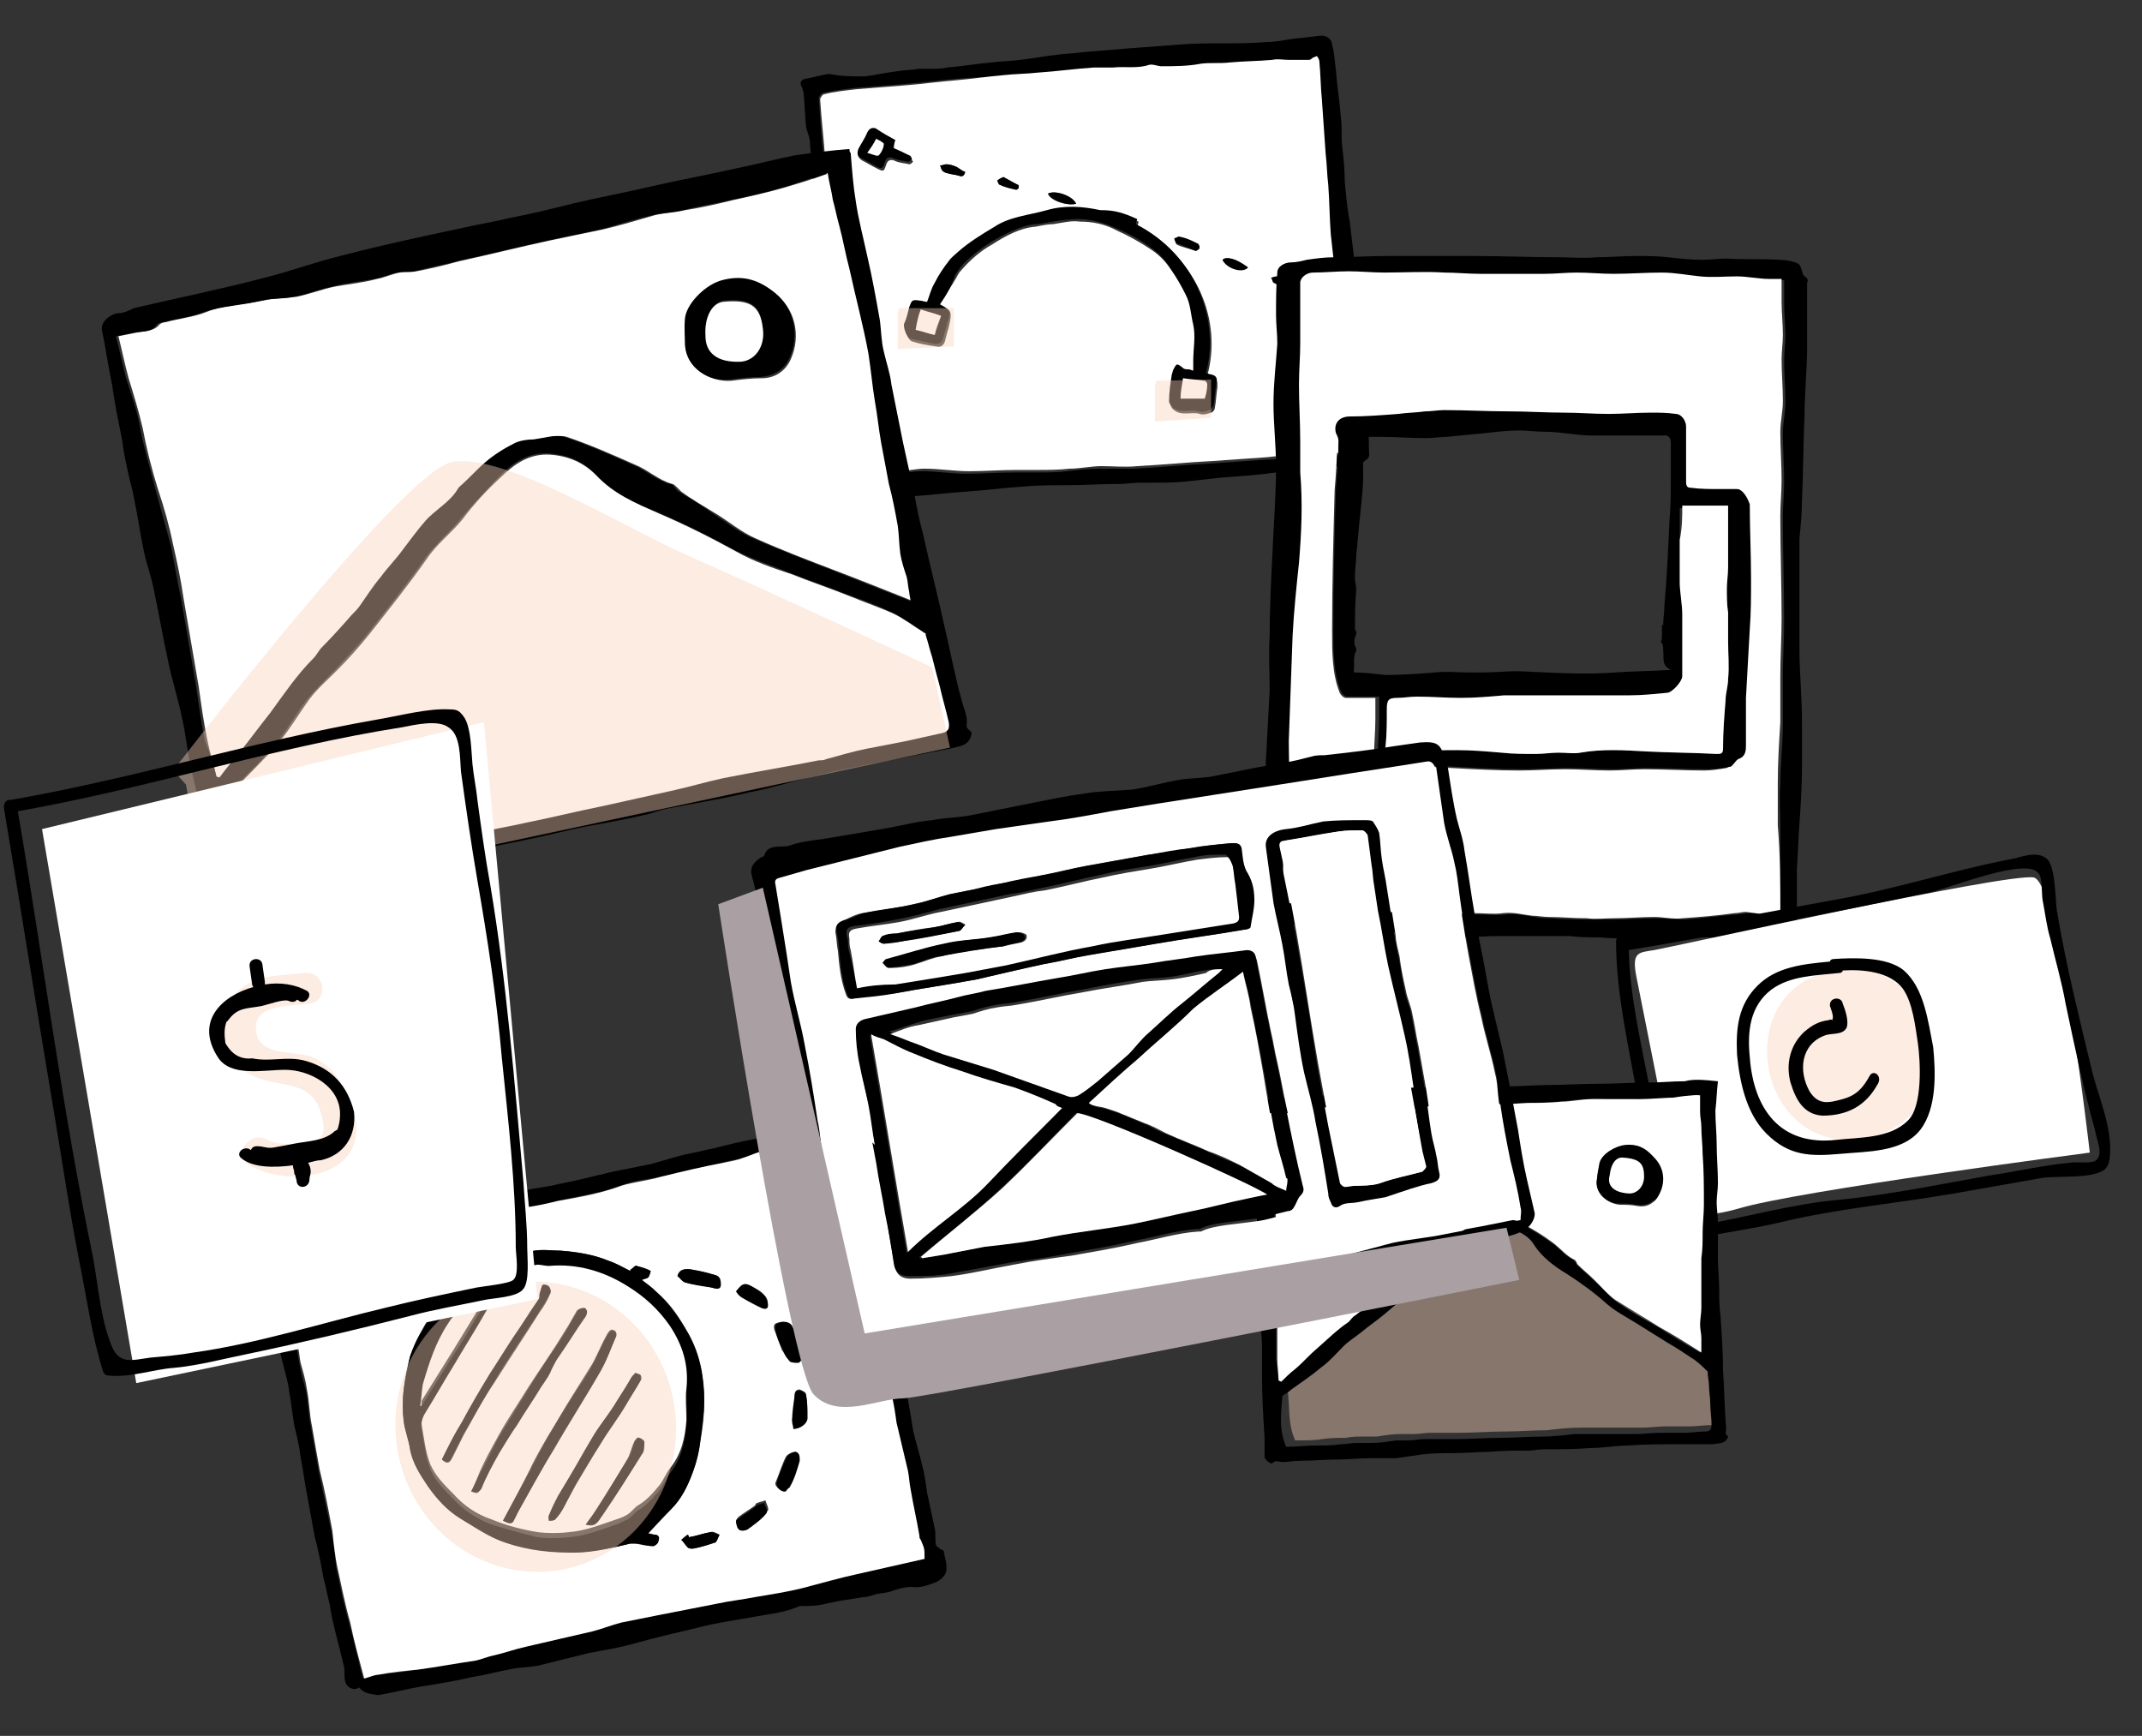
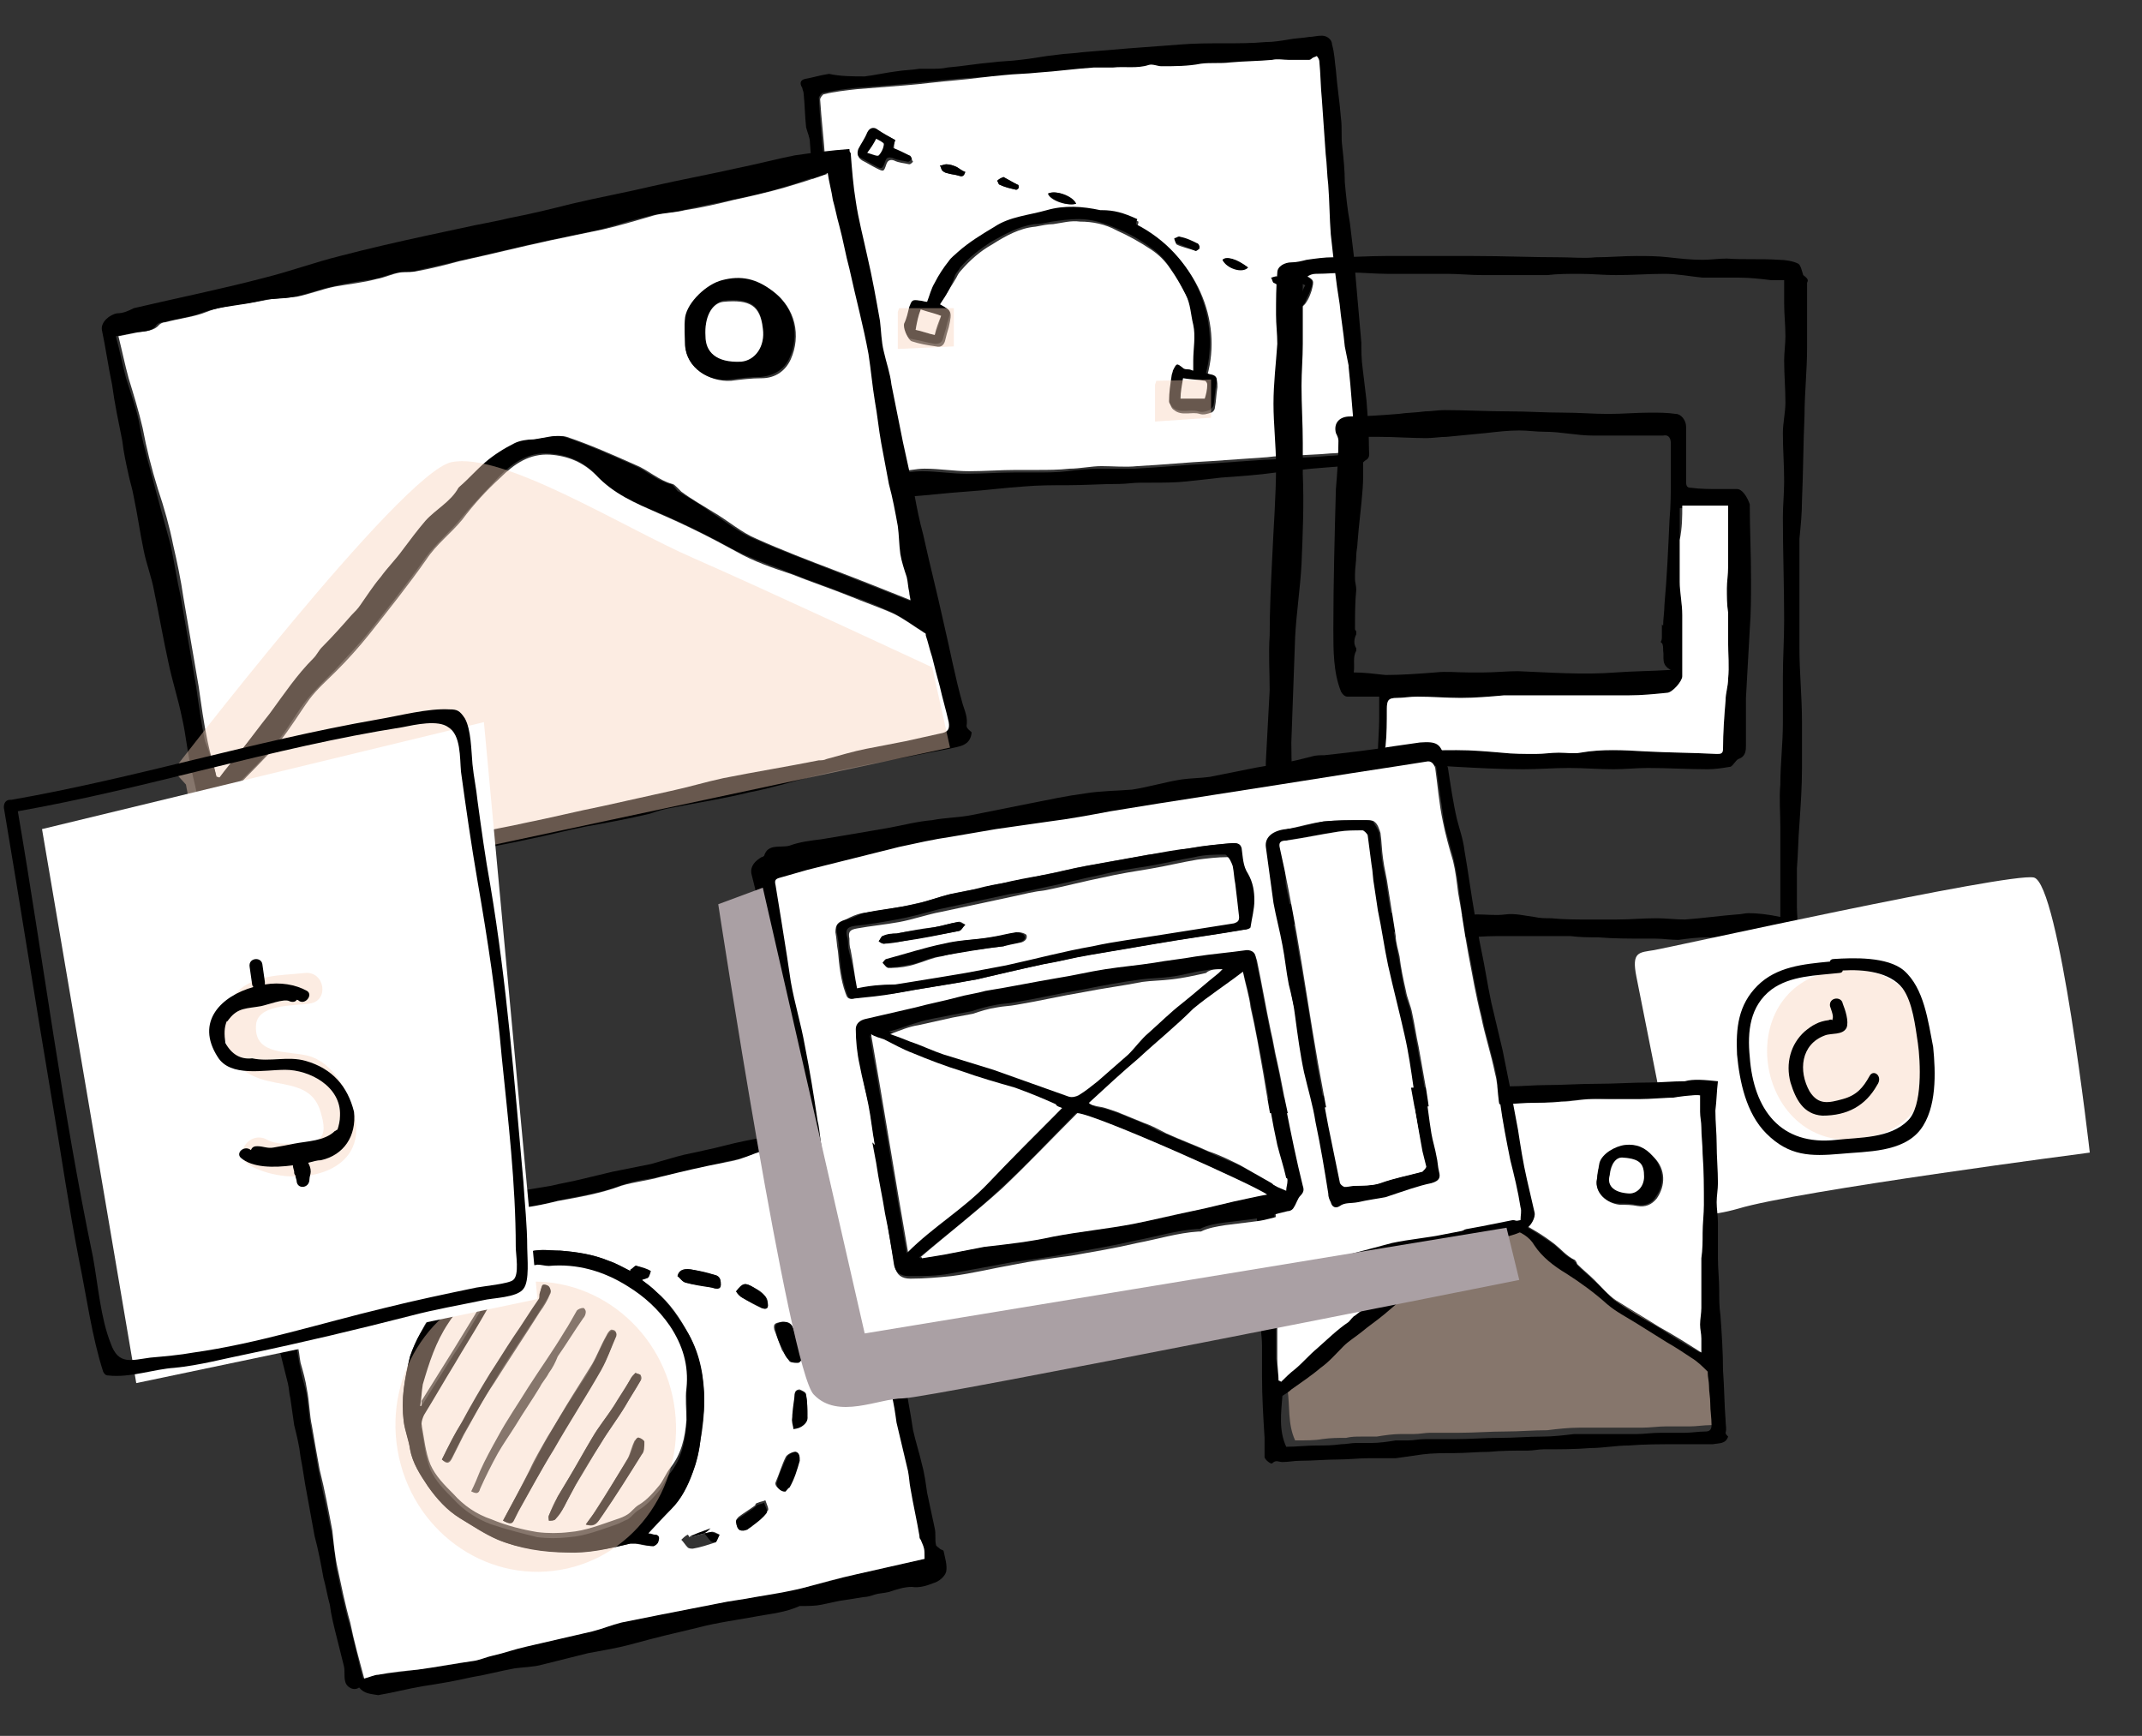
<svg xmlns="http://www.w3.org/2000/svg" version="1.1" id="Layer_1" x="0px" y="0px" viewBox="0 0 168.2 136.3" style="enable-background:new 0 0 168.2 136.3;" xml:space="preserve">
  <rect x="0" y="0" width="168.2" height="136.3" fill="#333333" stroke="none" />
  <style type="text/css"> .st0{fill:#FFFFFF;} .st1{opacity:0.42;fill:#F8D3BB;} .st2{fill:#AAA0A4;} </style>
  <g>
    <g>
      <path d="M28.2,132.5c-0.4,0.3-1,0-1.1-0.5c-0.1-0.4,0-0.8-0.1-1.2c-0.2-0.8-0.4-1.6-0.6-2.4c-0.2-0.8-0.4-1.6-0.5-2.4 c-0.2-0.7-0.3-1.4-0.5-2.1c-0.2-1.1-0.4-2.2-0.7-3.3c-0.2-1.1-0.4-2.2-0.6-3.3c-0.2-1-0.3-1.9-0.5-2.9c-0.1-0.9-0.3-1.7-0.5-2.5 c-0.1-0.7-0.2-1.4-0.3-2.1c-0.1-0.4-0.1-0.8-0.2-1.2c-0.3-1.2-0.6-2.4-0.9-3.6c-0.3-1.1-0.5-2.2-0.7-3.3c-0.2-0.8-0.4-1.6-0.5-2.4 c0-0.1,0-0.2,0.1-0.3c0.1-0.3,0.2-0.6,0.2-0.7c1-0.3,2-0.6,3-0.8c1.2-0.3,2.3-0.7,3.5-0.9c0.9-0.2,1.8-0.3,2.7-0.5 c0.5-0.1,0.9-0.2,1.4-0.3c1.4-0.4,2.8-0.8,4.2-1.2c0.6-0.2,1.1-0.4,1.7-0.6c0.6-0.1,1.2-0.1,1.9-0.2c0.2,0,0.4-0.1,0.7-0.1 c0.5-0.1,1-0.2,1.6-0.3c0.6-0.1,1.2-0.2,1.8-0.3c0.8-0.2,1.5-0.3,2.3-0.5c0.8-0.2,1.7-0.4,2.5-0.6c1-0.2,2-0.4,3-0.6 c0.7-0.2,1.4-0.4,2.1-0.6c0.7-0.2,1.4-0.3,2.2-0.5c1-0.2,2-0.5,3-0.7c0.9-0.2,1.8-0.3,2.7-0.5c0.1,0,0.2,0,0.2,0 c1.4-0.4,2.8-0.8,4.3-0.7c0.1,0,0.2,0,0.2,0c0.4-0.4,0.8,0,1,0.2c0.3,0.3,0.4,0.6,0.5,1c0.4,1.7,0.7,3.3,1.1,5 c0.2,0.9,0.4,1.8,0.6,2.7c0.3,1.2,0.5,2.3,0.7,3.5c0.1,0.7,0.2,1.5,0.4,2.3c0.1,0.7,0.4,1.4,0.5,2c0.1,0.6,0.2,1.1,0.2,1.7 c0.1,0.4,0.1,0.9,0.2,1.3c0.2,1.4,0.5,2.8,0.7,4.2c0.2,0.9,0.5,1.8,0.7,2.7c0.2,0.7,0.3,1.5,0.4,2.2c0.2,0.9,0.4,1.9,0.6,2.8 c0.1,0.4,0,0.9,0.1,1.3c0,0.1,0.2,0.2,0.3,0.3c0.1,0.1,0.3,0.1,0.3,0.2c0.1,0.5,0.3,1.1,0.2,1.6c-0.1,0.4-0.6,0.8-1,0.9 c-0.5,0.2-1.1,0.4-1.7,0.3c-0.6,0-1.2,0.2-1.8,0.4c-0.4,0.1-0.8,0.1-1.1,0.2c-0.3,0.1-0.6,0.2-0.9,0.2c-0.6,0.1-1.2,0.2-1.9,0.3 c-0.5,0.1-0.9,0.2-1.4,0.3c-0.5,0.1-1,0.1-1.6,0.1c0,0-0.1,0-0.1,0c-1.1,0.5-2.2,0.6-3.3,0.8c-1.6,0.3-3.2,0.5-4.7,0.9 c-1.7,0.4-3.4,0.8-5.2,1.3c-1.1,0.3-2.3,0.5-3.4,0.7c-1.2,0.3-2.4,0.6-3.6,0.9c-0.7,0.2-1.5,0.2-2.2,0.3c-1.1,0.2-2.2,0.5-3.4,0.7 c-1.3,0.3-2.5,0.5-3.8,0.7c-1.2,0.2-2.3,0.5-3.5,0.7C29.1,133,28.6,133,28.2,132.5z M72.6,122.4c0-0.8,0-0.8-0.4-1.5 c0-0.1-0.1-0.2-0.1-0.3c-0.2-1.2-0.5-2.5-0.7-3.7c-0.1-0.5-0.1-0.9-0.2-1.4c-0.3-1.3-0.6-2.5-0.9-3.8c-0.2-0.7-0.3-1.5-0.4-2.2 c-0.1-0.7-0.3-1.4-0.5-2.1c-0.1-0.7-0.2-1.5-0.4-2.2c-0.1-0.6-0.4-1.2-0.5-1.8c-0.2-0.7-0.3-1.4-0.4-2c-0.2-0.9-0.4-1.9-0.6-2.8 c-0.1-0.6-0.2-1.2-0.3-1.7c-0.2-0.9-0.4-1.7-0.5-2.6c-0.1-0.5-0.2-1-0.3-1.5c-0.2-0.9-0.4-1.9-0.6-2.8c-0.1-0.7-0.3-0.8-1-0.6 c-0.8,0.2-1.6,0.4-2.5,0.5c-0.7,0.2-1.4,0.3-2.2,0.4c-0.6,0.2-1.2,0.5-1.8,0.6c-0.5,0.2-1.1,0.2-1.6,0.4c-1.6,0.4-3.3,0.8-4.9,1.1 c-1,0.2-2.1,0.3-3.1,0.7c-1.6,0.6-3.3,0.8-5,1.2c-0.8,0.2-1.7,0.4-2.5,0.5c-0.9,0.2-1.9,0.3-2.8,0.4c-0.6,0.1-1.3,0.3-1.9,0.5 c-1.6,0.6-3.2,1.1-4.9,1.2c-0.5,0-1.1,0-1.6,0.2c-1.6,0.4-3.1,0.9-4.7,1.3c-1,0.3-2,0.5-3,0.8c-0.1,0-0.3,0.3-0.3,0.4 c0.1,0.8,0.2,1.6,0.4,2.4c0.2,1.2,0.5,2.3,0.8,3.4c0.1,0.5,0.2,1,0.3,1.6c0.1,0.7,0.3,1.4,0.5,2.1c0.2,0.9,0.2,1.9,0.4,2.9 c0.2,1.1,0.4,2.2,0.6,3.4c0.3,1.6,0.7,3.2,1,4.8c0.2,0.9,0.3,1.9,0.4,2.9c0.3,1.4,0.6,2.9,1,4.3c0.4,1.4,0.7,2.9,1.1,4.4 c0.4-0.1,0.7-0.2,1.1-0.3c1-0.1,2.1-0.2,3.1-0.4c1.5-0.2,3-0.4,4.5-0.7c0.5-0.1,0.9-0.2,1.4-0.4c0.9-0.2,1.7-0.5,2.6-0.7 c0.4-0.1,0.9-0.2,1.3-0.3c0.9-0.2,1.7-0.4,2.6-0.6c0.4-0.1,0.9-0.2,1.3-0.3c0.8-0.2,1.5-0.5,2.3-0.7c1-0.2,2-0.4,3-0.6 c1.5-0.3,3.1-0.6,4.6-0.9c1-0.2,2-0.3,2.9-0.5c1.2-0.2,2.5-0.5,3.7-0.7c1.4-0.3,2.8-0.7,4.3-1.1C69.1,123.2,70.8,122.8,72.6,122.4 z" />
      <path class="st0" d="M72.6,122.4c-1.8,0.4-3.5,0.8-5.3,1.2c-1.4,0.3-2.8,0.7-4.3,1.1c-1.2,0.3-2.5,0.5-3.7,0.7 c-1,0.2-2,0.3-2.9,0.5c-1.5,0.3-3.1,0.6-4.6,0.9c-1,0.2-2,0.4-3,0.6c-0.8,0.2-1.5,0.5-2.3,0.7c-0.4,0.1-0.9,0.2-1.3,0.3 c-0.9,0.2-1.7,0.4-2.6,0.6c-0.4,0.1-0.9,0.2-1.3,0.3c-0.9,0.2-1.7,0.5-2.6,0.7c-0.5,0.1-0.9,0.3-1.4,0.4c-1.5,0.2-3,0.5-4.5,0.7 c-1,0.1-2.1,0.2-3.1,0.4c-0.3,0-0.7,0.2-1.1,0.3c-0.4-1.5-0.8-2.9-1.1-4.4c-0.4-1.4-0.7-2.9-1-4.3c-0.2-0.9-0.3-1.9-0.4-2.9 c-0.3-1.6-0.6-3.2-1-4.8c-0.2-1.1-0.4-2.2-0.6-3.4c-0.2-0.9-0.2-1.9-0.4-2.9c-0.1-0.7-0.3-1.4-0.5-2.1c-0.1-0.5-0.1-1-0.3-1.6 c-0.2-1.2-0.5-2.3-0.8-3.4c-0.2-0.8-0.3-1.6-0.4-2.4c0-0.1,0.1-0.4,0.3-0.4c1-0.3,2-0.6,3-0.8c1.6-0.4,3.1-0.9,4.7-1.3 c0.5-0.1,1-0.1,1.6-0.2c1.7-0.1,3.3-0.7,4.9-1.2c0.6-0.2,1.2-0.3,1.9-0.5c0.9-0.2,1.9-0.3,2.8-0.4c0.8-0.1,1.7-0.3,2.5-0.5 c1.7-0.3,3.4-0.6,5-1.2c1-0.3,2.1-0.4,3.1-0.7c1.6-0.4,3.3-0.8,4.9-1.1c0.5-0.1,1.1-0.2,1.6-0.4c0.6-0.2,1.2-0.5,1.8-0.6 c0.7-0.2,1.4-0.3,2.2-0.4c0.8-0.2,1.7-0.3,2.5-0.5c0.8-0.2,0.9-0.1,1,0.6c0.2,0.9,0.4,1.9,0.6,2.8c0.1,0.5,0.2,1,0.3,1.5 c0.2,0.9,0.4,1.7,0.5,2.6c0.1,0.6,0.1,1.2,0.3,1.7c0.2,0.9,0.4,1.9,0.6,2.8c0.1,0.7,0.3,1.4,0.4,2c0.1,0.6,0.4,1.2,0.5,1.8 c0.2,0.7,0.2,1.5,0.4,2.2c0.1,0.7,0.3,1.4,0.5,2.1c0.2,0.7,0.3,1.5,0.4,2.2c0.3,1.3,0.6,2.5,0.9,3.8c0.1,0.5,0.1,0.9,0.2,1.4 c0.2,1.2,0.5,2.5,0.7,3.7c0,0.1,0,0.2,0.1,0.3C72.6,121.6,72.6,121.6,72.6,122.4z M49.5,99.7c0,0,0,0.1,0,0.1 c-0.6-0.3-1.1-0.6-1.7-0.8c-1.2-0.5-2.5-0.7-3.8-0.8c-0.9,0-1.8-0.2-2.7,0.2c-0.2,0.1-0.4,0.2-0.6,0.3c-0.5,0.2-1.1,0.3-1.6,0.5 c-1.1,0.4-2.1,1-2.9,1.7c-0.6,0.5-1.2,0.9-1.7,1.5c-0.6,0.7-1.1,1.5-1.5,2.3c-0.3,0.6-0.6,1.2-0.8,1.8c-0.2,0.9-0.4,1.8-0.5,2.6 c-0.1,0.8-0.1,1.7,0,2.5c0.1,0.7,0.4,1.4,0.5,2.2c0.2,1.1,0.8,2,1.4,2.9c0.7,1,1.5,1.8,2.5,2.5c1,0.6,2,1.3,3,1.7 c1.7,0.7,3.6,0.9,5.4,1c1.7,0,3.4-0.3,5-0.7c0.1,0,0.2,0,0.4,0c0.5,0.1,0.9,0.2,1.4,0.2c0.1,0,0.4-0.2,0.4-0.4 c0.1-0.2,0-0.5-0.3-0.5c-0.1,0-0.2-0.1-0.5-0.1c0.7-0.7,1.2-1.3,1.8-1.9c0.8-0.8,1.3-1.8,1.7-2.9c0.3-0.8,0.5-1.7,0.6-2.5 c0.2-1,0.3-2.1,0.3-3.1c0-1.8-0.4-3.6-1.2-5.2c-0.7-1.3-1.5-2.5-2.6-3.4c-0.3-0.3-0.7-0.6-1.1-0.9c0.2-0.1,0.4-0.1,0.5-0.2 c0.1-0.1,0.2-0.4,0.2-0.5c-0.4-0.1-0.8-0.3-1.1-0.4C49.9,99.3,49.7,99.6,49.5,99.7z M63,106.7c-0.2-0.7-0.3-1.2-0.6-1.8 c-0.2-0.4-0.2-1.2-1.1-1.1c-0.4,0.1-0.6,0.1-0.5,0.6c0.2,0.5,0.4,1.1,0.6,1.6c0.2,0.3,0.4,0.6,0.6,0.9c0.1,0.1,0.4,0.1,0.6,0.1 C62.8,107,62.9,106.8,63,106.7z M53.2,100.2c0.2,0.2,0.4,0.4,0.6,0.5c0.7,0.2,1.4,0.2,2.1,0.4c0.3,0.1,0.6,0.1,0.7-0.2 c0-0.3,0-0.7-0.5-0.8c-0.6-0.1-1.1-0.3-1.7-0.4C53.9,99.6,53.3,99.6,53.2,100.2z M61.7,117.1c0.1-0.1,0.2-0.2,0.2-0.3 c0.4-0.6,0.6-1.3,0.8-2.1c0.1-0.4,0-0.7-0.3-0.7c-0.2,0-0.6,0.2-0.7,0.4c-0.3,0.6-0.5,1.3-0.8,2C60.8,116.7,61.3,117.1,61.7,117.1 z M62.3,112.2c0.6,0,1.1-0.4,1.1-1.1c0-0.5,0-1.1-0.1-1.6c0-0.2-0.3-0.3-0.5-0.4c-0.2,0-0.4,0.1-0.4,0.4c0,0.7-0.1,1.3-0.2,2 C62.3,111.8,62.3,112,62.3,112.2z M57.8,119.5c0.1,0.8,0.4,0.8,1,0.4c0.1-0.1,0.3-0.2,0.4-0.3c0.4-0.3,0.8-0.6,1.1-1 c0.1-0.1-0.1-0.5-0.2-0.8c-0.2,0.1-0.4,0.1-0.6,0.2c-0.1,0-0.2,0.1-0.2,0.2c-0.4,0.3-0.9,0.6-1.3,0.9 C57.8,119.3,57.8,119.4,57.8,119.5z M54.1,120.7c0-0.1,0-0.1-0.1-0.2c-0.2,0.1-0.4,0.3-0.5,0.4c0.2,0.2,0.3,0.4,0.5,0.6 c0.1,0.1,0.3,0.1,0.4,0.1c0.6-0.1,1.2-0.3,1.8-0.5c0.1-0.1,0.2-0.4,0.3-0.6c-0.2-0.1-0.5-0.3-0.7-0.2 C55.2,120.4,54.7,120.6,54.1,120.7z M57.8,101.4c0.2,0.2,0.3,0.4,0.5,0.5c0.5,0.3,1,0.6,1.5,0.8c0.2,0.1,0.5,0.1,0.5-0.2 c0-0.2,0-0.5-0.2-0.7c-0.2-0.3-0.5-0.5-0.9-0.7C58.5,100.7,58.3,100.7,57.8,101.4z" />
      <path d="M49.5,99.7c0.2-0.1,0.4-0.4,0.5-0.3c0.4,0.1,0.8,0.2,1.1,0.4c-0.1,0.2-0.1,0.4-0.2,0.5c-0.1,0.1-0.3,0.1-0.5,0.2 c0.4,0.3,0.8,0.6,1.1,0.9c1.1,1,1.9,2.2,2.6,3.4c0.9,1.6,1.2,3.4,1.2,5.2c0,1-0.2,2.1-0.3,3.1c-0.1,0.9-0.3,1.7-0.6,2.5 c-0.4,1.1-0.9,2.1-1.7,2.9c-0.6,0.6-1.2,1.2-1.8,1.9c0.2,0.1,0.3,0.1,0.5,0.1c0.4,0,0.4,0.3,0.3,0.5c0,0.2-0.3,0.4-0.4,0.4 c-0.5,0-0.9-0.2-1.4-0.2c-0.1,0-0.3,0-0.4,0c-1.7,0.4-3.3,0.8-5,0.7c-1.8,0-3.7-0.3-5.4-1c-1.1-0.5-2-1.1-3-1.7 c-1-0.6-1.8-1.5-2.5-2.5c-0.6-0.9-1.2-1.8-1.4-2.9c-0.1-0.7-0.4-1.4-0.5-2.2c-0.1-0.8-0.1-1.7,0-2.5c0.1-0.9,0.3-1.8,0.5-2.6 c0.2-0.6,0.5-1.3,0.8-1.8c0.5-0.8,1-1.6,1.5-2.3c0.5-0.6,1.1-1.1,1.7-1.5c0.9-0.7,1.9-1.3,2.9-1.7c0.5-0.2,1.1-0.3,1.6-0.5 c0.2-0.1,0.4-0.2,0.6-0.3c0.9-0.4,1.8-0.2,2.7-0.2c1.3,0.1,2.6,0.3,3.8,0.8c0.6,0.2,1.1,0.5,1.7,0.8 C49.5,99.8,49.5,99.8,49.5,99.7z M33,110.4c0,0,0.1,0,0.1,0c0.8-1.3,1.7-2.7,2.5-4c0.7-1,1.3-2.1,1.9-3.1c0.3-0.4,0.5-0.9,0.8-1.3 c0.1-0.1,0.3-0.2,0.4-0.1c0.1,0.1,0.3,0.2,0.1,0.5c-0.4,0.5-0.6,1-1,1.6c-0.7,1.2-1.4,2.3-2.1,3.5c-0.8,1.3-1.6,2.7-2.4,4 c-0.1,0.2-0.3,0.5-0.2,0.7c0.2,1.1,0.3,2.2,0.7,3.2c0.4,0.9,1.1,1.6,1.8,2.3c0.8,0.9,1.9,1.6,3,2c1.2,0.4,2.4,0.7,3.6,1 c0.8,0.1,1.6,0.1,2.5,0c1.3-0.1,2.5-0.6,3.7-1c0.3-0.1,0.6-0.3,0.9-0.4c0.3-0.2,0.5-0.5,0.8-0.7c0.7-0.4,1.2-1,1.7-1.6 c0.3-0.4,0.5-0.9,0.8-1.3c0.9-1.1,1.2-2.5,1.3-3.8c0.1-0.8,0-1.7,0-2.5c0.2-1.8-0.3-3.5-1.3-4.9c-0.9-1.2-2-2.3-3.3-3.1 c-1.9-1.1-3.9-1.7-6.2-1.6c-0.3,0-0.6-0.1-0.9-0.1c-0.4,0-0.8,0-1.1,0.2c-0.7,0.3-1.4,0.8-2.1,1.2c-0.6,0.3-1.3,0.6-1.9,1.1 c-0.7,0.6-1.4,1.2-1.9,2.1c-1,1.5-1.6,3.1-2,4.8C33.1,109.3,33.1,109.9,33,110.4z" />
      <path d="M63,106.7c-0.1,0.1-0.2,0.3-0.3,0.3c-0.2,0-0.5,0-0.6-0.1c-0.3-0.2-0.5-0.5-0.6-0.9c-0.3-0.5-0.5-1-0.6-1.6 c-0.1-0.4,0.1-0.5,0.5-0.6c0.9-0.1,0.9,0.6,1.1,1.1C62.7,105.5,62.8,106.1,63,106.7z" />
      <path d="M53.2,100.2c0.2-0.6,0.7-0.6,1.2-0.5c0.6,0.1,1.1,0.2,1.7,0.4c0.5,0.1,0.5,0.5,0.5,0.8c0,0.4-0.4,0.3-0.7,0.2 c-0.7-0.1-1.4-0.2-2.1-0.4C53.5,100.6,53.4,100.3,53.2,100.2z" />
      <path d="M61.7,117.1c-0.4,0.1-0.8-0.4-0.7-0.7c0.2-0.7,0.5-1.4,0.8-2c0.1-0.2,0.5-0.4,0.7-0.4c0.3,0.1,0.3,0.4,0.3,0.7 c-0.2,0.7-0.4,1.4-0.8,2.1C61.8,116.9,61.7,117,61.7,117.1z" />
      <path d="M62.3,112.2c0-0.2-0.1-0.4-0.1-0.6c0-0.7,0.1-1.3,0.2-2c0-0.3,0.2-0.5,0.4-0.4c0.2,0,0.5,0.2,0.5,0.4 c0.1,0.5,0.1,1.1,0.1,1.6C63.5,111.7,63,112.1,62.3,112.2z" />
      <path d="M57.8,119.5c0,0,0-0.2,0.1-0.2c0.4-0.3,0.9-0.6,1.3-0.9c0.1-0.1,0.2-0.1,0.2-0.2c0.2-0.1,0.4-0.1,0.6-0.2 c0.1,0.3,0.3,0.6,0.2,0.8c-0.3,0.4-0.7,0.7-1.1,1c-0.1,0.1-0.3,0.2-0.4,0.3C58.2,120.3,57.9,120.2,57.8,119.5z" />
-       <path d="M54.1,120.7c0.6-0.1,1.1-0.3,1.7-0.4c0.2,0,0.5,0.2,0.7,0.2c-0.1,0.2-0.2,0.5-0.3,0.6c-0.6,0.2-1.2,0.4-1.8,0.5 c-0.1,0-0.3,0-0.4-0.1c-0.2-0.2-0.3-0.4-0.5-0.6c0.2-0.1,0.4-0.3,0.5-0.4C54.1,120.6,54.1,120.7,54.1,120.7z" />
+       <path d="M54.1,120.7c0.6-0.1,1.1-0.3,1.7-0.4c0.2,0,0.5,0.2,0.7,0.2c-0.1,0.2-0.2,0.5-0.3,0.6c-0.1,0-0.3,0-0.4-0.1c-0.2-0.2-0.3-0.4-0.5-0.6c0.2-0.1,0.4-0.3,0.5-0.4C54.1,120.6,54.1,120.7,54.1,120.7z" />
      <path d="M57.8,101.4c0.6-0.7,0.7-0.7,1.4-0.3c0.3,0.2,0.6,0.4,0.9,0.7c0.1,0.2,0.2,0.5,0.2,0.7c0,0.3-0.2,0.3-0.5,0.2 c-0.5-0.3-1-0.5-1.5-0.8C58.1,101.8,57.9,101.6,57.8,101.4z" />
      <path class="st0" d="M33,110.4c0.1-0.6,0.1-1.1,0.2-1.7c0.5-1.7,1-3.3,2-4.8c0.5-0.8,1.2-1.5,1.9-2.1c0.5-0.5,1.2-0.7,1.9-1.1 c0.7-0.4,1.4-0.8,2.1-1.2c0.3-0.2,0.7-0.1,1.1-0.2c0.3,0,0.6,0.1,0.9,0.1c2.2-0.2,4.3,0.4,6.2,1.6c1.3,0.8,2.4,1.8,3.3,3.1 c1,1.5,1.5,3.1,1.3,4.9c-0.1,0.8,0,1.7,0,2.5c-0.1,1.4-0.4,2.7-1.3,3.8c-0.3,0.4-0.5,0.9-0.8,1.3c-0.5,0.6-1,1.2-1.7,1.6 c-0.3,0.2-0.5,0.5-0.8,0.7c-0.3,0.2-0.6,0.3-0.9,0.4c-1.2,0.4-2.4,0.9-3.7,1c-0.8,0.1-1.7,0.1-2.5,0c-1.2-0.2-2.4-0.5-3.6-1 c-1.2-0.4-2.2-1.1-3-2c-0.7-0.7-1.4-1.4-1.8-2.3c-0.4-1-0.5-2.1-0.7-3.2c0-0.2,0.1-0.5,0.2-0.7c0.8-1.3,1.6-2.7,2.4-4 c0.7-1.2,1.4-2.3,2.1-3.5c0.3-0.5,0.6-1.1,1-1.6c0.2-0.3,0-0.4-0.1-0.5c-0.1,0-0.4,0-0.4,0.1c-0.3,0.4-0.5,0.9-0.8,1.3 c-0.6,1-1.3,2.1-1.9,3.1c-0.8,1.3-1.7,2.7-2.5,4C33.1,110.4,33.1,110.4,33,110.4z M39.5,119.4c0.4,0.2,0.7,0.3,0.9-0.2 c0.1-0.2,0.2-0.4,0.3-0.6c0.9-1.6,1.9-3.3,2.8-4.9c1.2-2.1,2.5-4.1,3.7-6.2c0.5-0.8,0.8-1.8,1.2-2.7c0-0.1,0-0.2-0.1-0.3 c-0.1-0.1-0.3-0.1-0.3-0.1c-0.2,0.1-0.3,0.3-0.4,0.5c-0.4,0.7-0.7,1.5-1.1,2.2c-0.5,0.8-1,1.6-1.5,2.4c-0.7,1.1-1.3,2.2-2,3.3 c-0.5,0.9-1,1.7-1.4,2.6C40.9,116.8,40.2,118.1,39.5,119.4z M37,117.1c0.4,0.2,0.6,0.2,0.7-0.2c0.4-0.9,0.9-1.9,1.4-2.8 c0.4-0.7,0.9-1.4,1.4-2.2c0.6-1,1.3-2,1.9-3c0.2-0.4,0.5-0.7,0.7-1.1c0.3-0.4,0.5-0.8,0.7-1.3c0.7-1,1.3-2,2-3 c0.1-0.1,0.2-0.3,0.2-0.5c0-0.1-0.1-0.3-0.2-0.3c-0.2,0-0.4,0.1-0.5,0.2c-0.3,0.5-0.6,1.1-1,1.7c-0.9,1.5-1.9,2.9-2.8,4.3 c-0.8,1.3-1.7,2.6-2.4,3.9c-0.5,0.9-1,1.8-1.4,2.7C37.5,116,37.3,116.5,37,117.1z M34.7,114.6c0.4,0.4,0.6,0.3,0.8-0.1 c0.3-0.6,0.6-1.2,0.9-1.8c0.8-1.4,1.5-2.8,2.4-4.1c1.2-1.9,2.4-3.7,3.6-5.6c0.3-0.4,0.6-0.9,0.8-1.4c0.1-0.1,0-0.4-0.1-0.5 c-0.1-0.1-0.4-0.2-0.5-0.1c-0.1,0.1-0.2,0.4-0.2,0.6c0,0.2,0,0.3-0.1,0.5c-0.6,1-1.3,2-2,3c-0.6,0.9-1.2,1.8-1.8,2.8 c-0.7,1.2-1.5,2.5-2.2,3.8C35.7,112.5,35.2,113.6,34.7,114.6z M49.9,107.8c-0.2,0.2-0.3,0.3-0.4,0.5c-0.4,0.7-0.8,1.4-1.3,2.1 c-0.6,0.9-1.2,1.7-1.7,2.5c-0.6,1-1.2,2.1-1.8,3.1c-0.3,0.5-0.6,1-0.9,1.5c-0.3,0.5-0.5,1-0.7,1.5c-0.1,0.1,0,0.3,0,0.4 c0.2,0,0.4,0,0.5-0.1c0.2-0.3,0.5-0.7,0.7-1c0.3-0.6,0.6-1.2,0.9-1.7c0.7-1.1,1.3-2.2,2-3.3c0.6-1,1.3-1.9,1.9-2.9 c0.4-0.7,0.8-1.3,1.2-2c0.1-0.1,0.1-0.3,0-0.4C50.3,107.9,50.1,107.9,49.9,107.8z M46,119.7c0.8,0.3,1-0.3,1.2-0.6 c1.1-1.6,2.1-3.2,3.1-4.8c0.2-0.3,0.2-0.7,0.2-1c0-0.1-0.2-0.3-0.4-0.3c-0.1,0-0.3,0.1-0.3,0.2c-0.2,0.4-0.3,0.9-0.5,1.3 c-0.8,1.4-1.7,2.8-2.6,4.2C46.6,118.9,46.3,119.3,46,119.7z" />
      <path d="M39.5,119.4c0.7-1.3,1.4-2.6,2.1-3.9c0.5-0.9,0.9-1.8,1.4-2.6c0.6-1.1,1.3-2.2,2-3.3c0.5-0.8,1.1-1.6,1.5-2.4 c0.4-0.7,0.7-1.5,1.1-2.2c0.1-0.2,0.2-0.4,0.4-0.5c0.1,0,0.3,0,0.3,0.1c0.1,0,0.1,0.2,0.1,0.3c-0.4,0.9-0.7,1.8-1.2,2.7 c-1.2,2.1-2.5,4.1-3.7,6.2c-1,1.6-1.9,3.3-2.8,4.9c-0.1,0.2-0.2,0.4-0.3,0.6C40.2,119.8,39.9,119.6,39.5,119.4z" />
-       <path d="M37,117.1c0.3-0.5,0.5-1.1,0.8-1.6c0.5-0.9,0.9-1.8,1.4-2.7c0.8-1.3,1.6-2.6,2.4-3.9c0.9-1.5,1.9-2.9,2.8-4.3 c0.3-0.5,0.6-1.1,1-1.7c0.1-0.1,0.3-0.2,0.5-0.2c0.1,0,0.2,0.2,0.2,0.3c0,0.2-0.1,0.4-0.2,0.5c-0.7,1-1.3,2-2,3 c-0.3,0.4-0.5,0.8-0.7,1.3c-0.2,0.4-0.5,0.8-0.7,1.1c-0.6,1-1.3,2-1.9,3c-0.5,0.7-0.9,1.4-1.4,2.2c-0.5,0.9-1,1.8-1.4,2.8 C37.6,117.2,37.4,117.2,37,117.1z" />
      <path d="M34.7,114.6c0.5-1,1-2,1.6-3c0.7-1.3,1.4-2.5,2.2-3.8c0.6-0.9,1.2-1.9,1.8-2.8c0.7-1,1.3-2,2-3c0.1-0.1,0-0.3,0.1-0.5 c0.1-0.2,0.1-0.5,0.2-0.6c0.1-0.1,0.4,0,0.5,0.1c0.1,0.1,0.2,0.4,0.1,0.5c-0.2,0.5-0.5,0.9-0.8,1.4c-1.2,1.9-2.5,3.7-3.6,5.6 c-0.8,1.3-1.6,2.7-2.4,4.1c-0.3,0.6-0.6,1.2-0.9,1.8C35.3,114.8,35.1,114.9,34.7,114.6z" />
      <path d="M49.9,107.8c0.2,0.1,0.4,0.1,0.4,0.2c0,0.1,0,0.3,0,0.4c-0.4,0.7-0.8,1.3-1.2,2c-0.6,1-1.3,1.9-1.9,2.9 c-0.7,1.1-1.4,2.2-2,3.3c-0.3,0.6-0.6,1.1-0.9,1.7c-0.2,0.4-0.4,0.7-0.7,1c-0.1,0.1-0.3,0.1-0.5,0.1c0-0.1,0-0.3,0-0.4 c0.2-0.5,0.5-1,0.7-1.5c0.3-0.5,0.6-1,0.9-1.5c0.6-1,1.2-2.1,1.8-3.1c0.5-0.9,1.2-1.7,1.7-2.5c0.4-0.7,0.9-1.4,1.3-2.1 C49.6,108.1,49.7,108,49.9,107.8z" />
      <path d="M46,119.7c0.3-0.4,0.5-0.7,0.8-1.1c0.9-1.4,1.7-2.8,2.6-4.2c0.2-0.4,0.3-0.9,0.5-1.3c0-0.1,0.2-0.3,0.3-0.2 c0.1,0,0.4,0.2,0.4,0.3c0,0.4,0,0.8-0.2,1c-1,1.6-2,3.2-3.1,4.8C47,119.4,46.8,119.9,46,119.7z" />
    </g>
    <g>
      <path d="M104.9,5.5c0.1,1.3,0.3,2.5,0.4,3.8c0.1,0.7,0,1.5,0.1,2.2c0.1,0.9,0.2,1.9,0.2,2.8c0.1,1.1,0.2,2.1,0.4,3.2 c0.1,0.8,0.2,1.7,0.3,2.5c0.1,1.2,0.2,2.3,0.3,3.5c0.1,1.1,0.2,2.3,0.3,3.4c0,0.6,0,1.3,0.1,2c0.1,0.8,0.2,1.7,0.3,2.5 c0.1,1.3,0.2,2.6,0.2,3.9c0,0.3,0.1,0.6-0.2,0.8c-0.2,0.1-0.4,0.4-0.6,0.4c-1.2,0.1-2.5,0.2-3.7,0.3c-0.9,0.1-1.9,0.2-2.8,0.3 c-1.4,0.2-2.9,0.3-4.3,0.4c-0.9,0.1-1.8,0.2-2.7,0.3c-0.9,0.1-1.9,0.1-2.8,0.1c-0.3,0-0.5,0-0.8,0c-0.6,0-1.2,0.1-1.7,0.1 c-1.4,0-2.7,0.1-4.1,0.1c-1.1,0-2.3,0-3.4,0.1c-1.5,0.1-3,0.3-4.5,0.4c-1.5,0.1-3.1,0.3-4.6,0.4c-1.2,0.1-2.4,0.1-3.6,0.1 c-0.3,0-1.1-0.5-1.2-1c-0.1-0.9-0.2-1.8-0.3-2.7C66,34.8,66,34,65.9,33.3c-0.1-1.7-0.3-3.5-0.4-5.2c-0.2-1.7-0.4-3.4-0.6-5.2 c-0.1-1-0.3-1.9-0.4-2.9c-0.2-1.6-0.4-3.2-0.6-4.8c-0.1-1.3-0.2-2.7-0.3-4c0-0.4-0.2-0.8-0.3-1.2c-0.1-0.9-0.1-1.8-0.2-2.7 c0-0.1-0.1-0.3-0.1-0.4c-0.2-0.3-0.2-0.6,0.2-0.7c0.6-0.1,1.2-0.3,1.9-0.4C66,6,67,6,67.9,6c0.8-0.1,1.7-0.3,2.5-0.4 c0.6-0.1,1.2-0.1,1.8-0.2c0.3,0,0.6,0,0.9,0c0.4,0,0.9,0,1.3-0.1c1.2-0.1,2.3-0.3,3.5-0.4c0.7-0.1,1.5-0.1,2.2-0.2 c1-0.1,1.9-0.3,2.9-0.4c0.7-0.1,1.3-0.1,2-0.2c1.2-0.1,2.4-0.2,3.6-0.3c1.3-0.1,2.7-0.2,4-0.3c1.2-0.1,2.3-0.1,3.5-0.1 c1.1,0,2.2,0,3.3-0.1c0.6,0,1.2-0.1,1.8-0.2c0.5-0.1,1-0.1,1.6-0.2c0.3,0,0.6-0.1,1-0.1c0.4,0,0.8,0.3,0.8,0.7 C104.8,4.2,104.8,4.8,104.9,5.5C104.9,5.5,104.9,5.5,104.9,5.5z M67.2,37.4c0.3,0,0.5,0,0.8,0c0.8-0.1,1.6-0.2,2.4-0.2 c0.7-0.1,1.4-0.2,2-0.2c1.2,0,2.3,0.2,3.5,0.2c1.2,0,2.5-0.1,3.7-0.1c0.5,0,1.1,0,1.6,0c0.9,0,1.8,0,2.6-0.1 c0.8-0.1,1.7-0.2,2.5-0.2c0.9,0,1.9,0,2.8,0c2-0.1,3.9-0.3,5.9-0.4c1.4-0.1,2.9-0.2,4.3-0.3c0.7,0,1.3-0.1,2-0.1 c1-0.1,2-0.1,3-0.2c0.5,0,1-0.1,1.5-0.1c0.3,0,0.4-0.2,0.4-0.5c0-0.2,0-0.5,0-0.7c-0.2-1.8-0.3-3.7-0.5-5.5c0,0,0-0.1,0-0.1 c-0.1-0.5-0.2-1-0.3-1.5c-0.1-1.1-0.3-2.2-0.4-3.3c-0.2-1.8-0.5-3.7-0.7-5.5c-0.1-1.3-0.1-2.6-0.2-3.9c0-0.8-0.1-1.6-0.2-2.4 c-0.1-1.4-0.2-2.8-0.3-4.3c-0.1-1-0.1-2-0.2-3c0-0.1-0.1-0.3-0.2-0.4c-0.1,0.1-0.2,0.1-0.4,0.2c-0.1,0-0.2,0.1-0.2,0.1 c-0.5,0-1.1,0-1.6,0c-0.4,0-0.8,0-1.3,0c-1.1,0.2-2.2,0.2-3.3,0.2c-0.8,0-1.5,0-2.3,0.1c-1,0.1-2.1,0.1-3.1,0.2 c-0.3,0-0.7-0.1-1-0.1c-0.9,0.3-1.9,0.1-2.8,0.2c-0.5,0-1,0-1.5,0c-1.5,0.1-2.9,0.3-4.4,0.4c-0.9,0.1-1.8,0.1-2.7,0.2 C77.5,6,76.2,6.1,75,6.2c-1.3,0.1-2.7,0.3-4,0.4c-1.3,0.1-2.5,0.2-3.8,0.3c-0.9,0.1-1.7,0.2-2.6,0.4c-0.1,0-0.3,0.3-0.3,0.4 c0.1,1.6,0.2,3.2,0.4,4.8c0.1,0.9,0.2,1.8,0.3,2.7c0.1,1,0.2,1.9,0.3,2.9c0.1,0.9,0.2,1.8,0.3,2.7c0.1,0.8,0.1,1.6,0.2,2.4 c0.2,2,0.5,4,0.7,6.1c0.2,1.5,0.3,2.9,0.4,4.4c0,0.6,0,1.2,0.1,1.8C67.1,36.2,67.1,36.8,67.2,37.4z" />
      <path class="st0" d="M67.2,37.4c0-0.6-0.1-1.2-0.1-1.8c0-0.6,0-1.2-0.1-1.8c-0.1-1.5-0.2-3-0.4-4.4c-0.2-2-0.5-4-0.7-6.1 c-0.1-0.8-0.1-1.6-0.2-2.4c-0.1-0.9-0.2-1.8-0.3-2.7c-0.1-1-0.2-1.9-0.3-2.9c-0.1-0.9-0.2-1.8-0.3-2.7c-0.1-1.6-0.3-3.2-0.4-4.8 c0-0.1,0.2-0.4,0.3-0.4c0.8-0.2,1.7-0.3,2.6-0.4c1.3-0.1,2.5-0.2,3.8-0.3c1.3-0.1,2.7-0.3,4-0.4c1.2-0.1,2.5-0.3,3.7-0.4 c0.9-0.1,1.8-0.1,2.7-0.2c1.5-0.1,2.9-0.3,4.4-0.4c0.5,0,1,0,1.5,0c0.9-0.1,1.9,0.1,2.8-0.2c0.3-0.1,0.7,0.1,1,0.1 c1,0,2.1,0,3.1-0.2c0.8-0.1,1.5,0,2.3-0.1c1.1-0.1,2.2-0.1,3.3-0.2c0.4-0.1,0.9,0,1.3,0c0.5,0,1.1,0,1.6,0c0.1,0,0.2-0.1,0.2-0.1 c0.1-0.1,0.2-0.1,0.4-0.2c0.1,0.1,0.2,0.3,0.2,0.4c0.1,1,0.1,2,0.2,3c0.1,1.4,0.2,2.8,0.3,4.3c0.1,0.8,0.1,1.6,0.2,2.4 c0.1,1.3,0.1,2.6,0.2,3.9c0.2,1.8,0.4,3.7,0.7,5.5c0.1,1.1,0.3,2.2,0.4,3.3c0.1,0.5,0.2,1,0.3,1.5c0,0,0,0.1,0,0.1 c0.2,1.8,0.3,3.7,0.5,5.5c0,0.2,0,0.5,0,0.7c0,0.3-0.1,0.4-0.4,0.5c-0.5,0-1,0.1-1.5,0.1c-1,0.1-2,0.1-3,0.2c-0.7,0-1.3,0-2,0.1 c-1.4,0.1-2.9,0.2-4.3,0.3c-2,0.1-3.9,0.3-5.9,0.4c-0.9,0.1-1.9,0-2.8,0c-0.8,0-1.7,0.2-2.5,0.2c-0.9,0.1-1.7,0.1-2.6,0.1 c-0.5,0-1.1,0-1.6,0c-1.2,0-2.5,0.1-3.7,0.1c-1.2,0-2.3-0.2-3.5-0.2c-0.7,0-1.4,0.2-2,0.2c-0.8,0.1-1.6,0.2-2.4,0.2 C67.7,37.4,67.5,37.4,67.2,37.4z M73.8,23.9c0.4-0.7,0.9-1.4,1.3-2.1c0.1-0.2,0.2-0.4,0.4-0.6c0.7-0.8,1.5-1.5,2.4-2 c1.1-0.7,2.2-1.3,3.4-1.4c0.5-0.1,1-0.2,1.4-0.2c0.7-0.1,1.4-0.3,2.1-0.2c1,0,2,0.2,2.9,0.7c0.9,0.4,1.8,0.9,2.7,1.5 c0.6,0.4,1.1,0.9,1.5,1.5c0.5,0.7,0.9,1.4,1.3,2.2c0.4,0.7,0.4,1.6,0.6,2.4c0.2,1,0,1.9,0,2.8c0,0.3,0,0.5,0,0.8 c-0.1,0-0.2,0-0.4-0.1c-0.1,0-0.3,0-0.4-0.1c-0.5-0.4-0.5-0.4-0.8,0.2c-0.1,0.1-0.1,0.2-0.1,0.4c-0.1,0.7-0.2,1.3-0.2,2 c0,0.1,0.1,0.4,0.3,0.5c0.6,0.5,1.4,0.1,2,0.3c0.3,0.1,0.6,0,0.9-0.1c0.1,0,0.3-0.2,0.3-0.4c0.1-0.5,0.1-1,0.2-1.6 c0-0.4,0-0.7-0.4-0.8c-0.1,0-0.3-0.1-0.4-0.1c1.2-4.3-0.8-9.3-5.5-11.7c0-0.1,0.1-0.2,0.1-0.4c-1.1-0.5-1.9-0.7-2.8-0.7 c0,0-0.1,0-0.1,0c-1.4-0.3-2.8-0.4-4.2,0c-1.4,0.4-2.8,0.5-4.1,1.3c-1,0.6-2.1,1.2-2.9,2c-0.2,0.2-0.5,0.4-0.7,0.7 c-0.4,0.6-0.8,1.1-1.1,1.7c-0.2,0.5-0.4,1-0.6,1.5c-0.2,0-0.4-0.1-0.6-0.1c-0.6-0.1-0.7-0.1-0.8,0.5c-0.1,0.4-0.2,0.9-0.4,1.3 c-0.1,0.3,0.2,1.1,0.5,1.2c0.6,0.2,1.2,0.3,1.9,0.4c0.4,0.1,0.6-0.1,0.7-0.4c0.1-0.4,0.2-0.8,0.3-1.1 C74.8,24.4,74.7,24.4,73.8,23.9C73.9,24,73.9,24,73.8,23.9z M70.3,11c-0.5-0.3-0.9-0.5-1.4-0.7c-0.3-0.1-0.6-0.1-0.7,0.3 c-0.2,0.4-0.5,0.8-0.7,1.3c-0.2,0.3-0.1,0.5,0.2,0.7c0.4,0.2,0.7,0.4,1.1,0.6c0.6,0.3,0.6,0.3,0.8-0.3c0.1-0.3,0.3-0.4,0.6-0.3 c0.4,0.2,0.8,0.2,1.2,0.3c0.1,0,0.2-0.1,0.3-0.2c-0.1-0.1-0.1-0.3-0.2-0.3c-0.4-0.2-0.9-0.4-1.3-0.6C70.2,11.4,70.2,11.3,70.3,11z M100.5,23.3c0.4,0.2,0.7,0.5,1.1,0.7c0.4,0.2,0.7,0.2,1-0.3c0.2-0.3,0.3-0.6,0.4-0.9c0.2-0.8,0.2-0.8-0.5-1.2 c-0.1,0-0.2-0.1-0.2-0.1c-0.6-0.3-0.9-0.2-1.2,0.5c-0.3-0.1-0.5-0.2-0.8-0.3c-0.1,0-0.3,0.1-0.4,0.1c0.1,0.1,0.1,0.3,0.2,0.4 c0.2,0.2,0.5,0.3,0.8,0.4C100.7,22.8,100.6,23.1,100.5,23.3z M75.8,13.5c-0.3-0.1-0.5-0.3-0.7-0.4c-0.3-0.1-0.5-0.2-0.8-0.2 c-0.1,0-0.3,0.1-0.5,0.1c0.1,0.1,0.1,0.3,0.2,0.4c0.1,0.1,0.3,0.2,0.4,0.2c0.3,0.1,0.6,0.1,0.9,0.2C75.6,13.9,75.7,13.8,75.8,13.5 z M84.5,16c-0.2-0.6-1.6-1.1-2.2-0.8C82.4,15.7,83.7,16.2,84.5,16z M93.9,19.7c0.1-0.1,0.3-0.1,0.3-0.2c0-0.1-0.1-0.3-0.2-0.3 c-0.4-0.2-0.9-0.4-1.3-0.5c-0.1,0-0.3,0.1-0.5,0.1c0.1,0.1,0.1,0.3,0.2,0.4C92.8,19.4,93.3,19.5,93.9,19.7z M98,21 c-0.9-0.6-1.7-0.9-2-0.6C96.3,21,97.6,21.4,98,21z M78.8,13.9c-0.2,0.1-0.4,0.2-0.5,0.3c0.1,0.1,0.1,0.3,0.2,0.3 c0.4,0.2,0.8,0.3,1.3,0.4c0.1,0,0.2-0.1,0.2-0.2c0-0.1,0-0.2-0.1-0.2C79.5,14.3,79.1,14.1,78.8,13.9z" />
      <path d="M73.8,23.9C73.9,24,73.9,24,73.8,23.9c0.9,0.5,0.9,0.5,0.6,1.4c-0.1,0.4-0.2,0.8-0.3,1.1C74,26.9,73.8,27,73.4,27 c-0.6-0.1-1.3-0.3-1.9-0.4c-0.3-0.1-0.6-0.9-0.5-1.2c0.2-0.4,0.3-0.9,0.4-1.3c0.2-0.5,0.2-0.6,0.8-0.5c0.2,0,0.4,0.1,0.6,0.1 c0.2-0.5,0.3-1,0.6-1.5c0.3-0.6,0.7-1.2,1.1-1.7c0.2-0.3,0.5-0.5,0.7-0.7c0.9-0.8,1.9-1.4,2.9-2c1.2-0.8,2.7-0.9,4.1-1.3 c1.4-0.4,2.8-0.3,4.2,0c0,0,0.1,0,0.1,0c1,0,1.7,0.2,2.8,0.7c0,0.1-0.1,0.2-0.1,0.4c4.7,2.4,6.6,7.5,5.5,11.7 c0.1,0,0.3,0.1,0.4,0.1c0.5,0.1,0.5,0.4,0.4,0.8c-0.1,0.5-0.1,1-0.2,1.6c0,0.1-0.2,0.3-0.3,0.4c-0.3,0.1-0.6,0.2-0.9,0.1 c-0.7-0.2-1.4,0.2-2-0.3c-0.1-0.1-0.3-0.3-0.3-0.5c0-0.7,0.1-1.3,0.2-2c0-0.1,0.1-0.3,0.1-0.4c0.3-0.6,0.3-0.6,0.8-0.2 c0.1,0.1,0.3,0.1,0.4,0.1c0.2,0,0.3,0.1,0.4,0.1c0-0.3,0-0.5,0-0.8c0-0.9,0.2-1.9,0-2.8c-0.2-0.8-0.2-1.6-0.6-2.4 c-0.4-0.8-0.8-1.5-1.3-2.2c-0.4-0.6-0.9-1.1-1.5-1.5c-0.8-0.6-1.7-1.1-2.7-1.5c-0.9-0.4-1.9-0.7-2.9-0.7c-0.7,0-1.4,0.1-2.1,0.2 c-0.5,0.1-1,0.2-1.4,0.2c-1.3,0.2-2.3,0.8-3.4,1.4c-0.9,0.6-1.7,1.2-2.4,2c-0.1,0.2-0.3,0.4-0.4,0.6 C74.7,22.5,74.3,23.2,73.8,23.9z M92.9,29.7c-0.1,0.5-0.1,1-0.2,1.6c0.7,0,1.3,0,1.9,0c0.1-0.4,0.1-0.8,0.2-1.1 c0-0.1-0.1-0.3-0.2-0.3C94,29.9,93.5,29.8,92.9,29.7z M72.3,24.3c-0.1,0.5-0.3,1-0.4,1.6c0.5,0.1,1,0.3,1.5,0.4 c0.2-0.5,0.4-1,0.5-1.5C73.4,24.7,72.8,24.5,72.3,24.3z" />
      <path d="M70.3,11c-0.1,0.2-0.1,0.4-0.2,0.6c0.5,0.2,0.9,0.4,1.3,0.6c0.1,0,0.2,0.2,0.2,0.3c-0.1,0.1-0.2,0.2-0.3,0.2 c-0.4-0.1-0.8-0.1-1.2-0.3c-0.4-0.1-0.5,0-0.6,0.3c-0.2,0.6-0.3,0.6-0.8,0.3c-0.4-0.2-0.7-0.4-1.1-0.6c-0.3-0.1-0.3-0.4-0.2-0.7 c0.2-0.4,0.5-0.8,0.7-1.3c0.2-0.4,0.5-0.4,0.7-0.3C69.4,10.5,69.9,10.8,70.3,11z M68.8,10.9c-0.2,0.4-0.4,0.7-0.7,1.1 c0.3,0.1,0.7,0.3,0.9,0.2c0.2-0.2,0.4-0.6,0.4-0.9C69.4,11.2,69,11,68.8,10.9z" />
      <path d="M100.5,23.3c0.1-0.3,0.2-0.5,0.3-0.7c-0.3-0.2-0.6-0.3-0.8-0.4c-0.1-0.1-0.1-0.3-0.2-0.4c0.1,0,0.3-0.1,0.4-0.1 c0.3,0.1,0.5,0.2,0.8,0.3c0.3-0.6,0.6-0.7,1.2-0.5c0.1,0,0.2,0.1,0.2,0.1c0.7,0.4,0.8,0.4,0.5,1.2c-0.1,0.3-0.3,0.6-0.4,0.9 c-0.2,0.4-0.5,0.5-1,0.3C101.2,23.8,100.8,23.6,100.5,23.3z M102.1,23.5c0.1-0.4,0.2-0.8,0.4-1.1c-0.2-0.1-0.5-0.2-0.8-0.4 c-0.2,0.4-0.3,0.7-0.5,1.1C101.5,23.2,101.8,23.4,102.1,23.5z" />
      <path d="M75.8,13.5c-0.1,0.3-0.2,0.4-0.5,0.3c-0.3-0.1-0.6-0.1-0.9-0.2c-0.1,0-0.3-0.1-0.4-0.2c-0.1-0.1-0.1-0.3-0.2-0.4 c0.2,0,0.3-0.1,0.5-0.1c0.3,0,0.6,0.1,0.8,0.2C75.3,13.2,75.5,13.4,75.8,13.5z" />
      <path d="M84.5,16c-0.8,0.2-2.1-0.4-2.2-0.8C82.9,14.9,84.2,15.4,84.5,16z" />
      <path d="M93.9,19.7c-0.5-0.2-1-0.4-1.5-0.6c-0.1,0-0.1-0.2-0.2-0.4c0.2,0,0.3-0.2,0.5-0.1c0.5,0.1,0.9,0.3,1.3,0.5 c0.1,0,0.2,0.2,0.2,0.3C94.1,19.6,94,19.7,93.9,19.7z" />
      <path d="M98,21c-0.4,0.5-1.7,0.1-2-0.6C96.3,20.1,97.1,20.3,98,21z" />
      <path d="M78.8,13.9c0.4,0.2,0.7,0.4,1.1,0.6c0.1,0,0.1,0.2,0.1,0.2c0,0.1-0.2,0.2-0.2,0.2c-0.4-0.1-0.9-0.2-1.3-0.4 c-0.1,0-0.1-0.2-0.2-0.3C78.4,14.1,78.5,14,78.8,13.9z" />
      <path class="st0" d="M92.9,29.7c0.6,0.1,1.2,0.1,1.7,0.2c0.1,0,0.2,0.2,0.2,0.3c0,0.4-0.1,0.8-0.2,1.1c-0.7,0-1.3,0-1.9,0 C92.7,30.8,92.8,30.3,92.9,29.7z" />
      <path class="st0" d="M72.3,24.3c0.6,0.2,1.1,0.3,1.6,0.5c-0.2,0.5-0.4,1-0.5,1.5c-0.5-0.1-1-0.3-1.5-0.4 C72,25.3,72.1,24.8,72.3,24.3z" />
      <path class="st0" d="M68.8,10.9c0.2,0.1,0.6,0.3,0.6,0.4c0,0.3-0.2,0.7-0.4,0.9c-0.1,0.1-0.5-0.1-0.9-0.2 C68.4,11.6,68.6,11.3,68.8,10.9z" />
-       <path class="st0" d="M102.1,23.5c-0.3-0.1-0.6-0.3-0.9-0.4c0.2-0.4,0.3-0.7,0.5-1.1c0.3,0.1,0.5,0.3,0.8,0.4 C102.3,22.7,102.2,23.1,102.1,23.5z" />
    </g>
    <polyline class="st1" points="90.8,29.9 95.1,29.8 95.1,32.8 90.7,33.1 90.7,30.2 " />
    <polyline class="st1" points="70.6,24.2 74.9,24.2 74.9,27.2 70.5,27.4 70.5,24.5 " />
    <ellipse transform="matrix(0.986 -0.169 0.169 0.986 -18.271 8.69)" class="st1" cx="42" cy="112" rx="11" ry="11.4" />
    <g>
      <path class="st0" d="M17,61c-0.2-0.9-0.5-1.8-0.7-2.8c-0.3-1.4-0.5-2.9-0.7-4.3c-0.4-2.3-0.8-4.7-1.2-7c-0.2-1.4-0.5-2.8-0.8-4.1 c-0.3-1.5-0.7-2.9-1.2-4.4c-0.5-1.6-0.9-3.2-1.2-4.8c-0.3-1.3-0.7-2.6-1.1-3.9c-0.3-1.1-0.5-2.1-0.8-3.3c0.5-0.1,1-0.2,1.5-0.3 c0.6-0.1,1.3-0.1,1.7-0.6c0.1-0.1,0.3-0.2,0.5-0.2c1.1-0.3,2.2-0.4,3.2-0.8c1.5-0.6,3-0.6,4.5-0.9c0.8-0.2,1.7-0.2,2.6-0.3 c1-0.2,2-0.6,3-0.8c1.1-0.2,2.2-0.3,3.3-0.6c0.6-0.1,1.2-0.4,1.8-0.5c0.4-0.1,0.9,0,1.3-0.1c1.1-0.2,2.3-0.5,3.4-0.8 c2.3-0.5,4.7-1.1,7-1.6c1.4-0.3,2.9-0.6,4.3-0.9c1.3-0.3,2.6-0.7,4-1.1c0.8-0.2,1.6-0.2,2.4-0.4c1.3-0.2,2.6-0.5,3.8-0.8 c1.4-0.3,2.7-0.6,4.1-1c1-0.3,2-0.6,3.1-1c0.1,0,0.3-0.1,0.4-0.1c0.1,0.7,0.2,1.4,0.4,2.1c0.1,0.7,0.3,1.3,0.5,2 c0.3,1.1,0.5,2.3,0.8,3.4c0.5,2.2,1,4.4,1.5,6.7c0.2,1.2,0.3,2.4,0.5,3.7c0.2,1.1,0.3,2.2,0.5,3.3c0.2,1.1,0.4,2.1,0.6,3.2 c0.2,1.1,0.5,2.2,0.7,3.3c0.1,0.7,0.1,1.5,0.2,2.2c0.1,0.6,0.4,1.2,0.5,1.8c0.1,0.4,0.1,0.8,0.2,1.2c0,0.3,0.1,0.6,0.1,0.7 c-2-0.8-4-1.6-6.1-2.4c-2.1-0.8-4.2-1.6-6.2-2.5c-1.2-0.5-2.2-1.4-3.4-2.1c-0.8-0.5-1.7-1-2.5-1.6c-0.1-0.1-0.2-0.2-0.3-0.3 c-0.1-0.1-0.3-0.3-0.4-0.3c-1.1-0.3-1.9-1.1-2.9-1.5c-1.8-0.8-3.6-1.6-5.4-2.2c-0.7-0.2-1.6,0.1-2.4,0.2c-0.5,0.1-1.1,0.1-1.5,0.3 c-0.8,0.4-1.6,1-2.3,1.5c-0.7,0.6-1.3,1.2-2,1.9c0,0-0.1,0.1-0.1,0.1c-0.6,1.1-1.8,1.6-2.6,2.6c-0.6,0.8-1.2,1.6-1.8,2.3 c-0.6,0.7-1.2,1.4-1.7,2.1c-0.6,0.7-1,1.5-1.6,2.2c-0.2,0.3-0.5,0.6-0.7,0.8c-0.8,0.8-1.6,1.7-2.3,2.5c-0.3,0.3-0.4,0.7-0.7,0.9 c-1.4,1.3-2.4,2.8-3.4,4.3C20.5,57,19.7,58,18.9,59c-0.5,0.7-1.1,1.4-1.6,2C17.2,61.1,17.1,61,17,61z M53.8,27.1 c0.1,1.8,1.9,2.9,3.6,2.8c0.8-0.1,1.6-0.2,2.4-0.2c1.1,0,1.9-0.6,2.3-1.5c0.8-1.8,0.4-4-1.4-5.3c-1.2-0.9-2.5-1.2-3.9-0.8 c-1.2,0.3-2.7,1.7-2.9,2.9C53.7,25.7,53.8,26.4,53.8,27.1z" />
      <path d="M66.8,12c0.1,1.3,0.2,2.6,0.4,3.8c0.2,1.4,0.6,2.9,0.9,4.3c0.4,1.7,0.7,3.4,1,5.1c0.1,0.8,0.1,1.6,0.3,2.4 c0.2,0.9,0.5,1.7,0.6,2.6c0.3,1.5,0.6,3,0.9,4.5c0.3,1.4,0.6,2.7,0.9,4.1c0.2,1.1,0.4,2.1,0.7,3.2c0.5,2.3,1.1,4.6,1.6,6.9 c0.5,2.1,0.9,4.3,1.5,6.4c0.2,0.6,0.4,1.1,0.3,1.7c0,0.2,0.3,0.4,0.4,0.5c-0.1,1.1-1,1.1-1.8,1.3c-1.5,0.3-3.1,0.6-4.6,0.9 c-2.1,0.4-4.2,0.8-6.2,1.3c-1.6,0.4-3.2,0.9-4.8,1.2c-2,0.5-4,0.8-6,1.2c-0.7,0.1-1.3,0.3-1.9,0.5c-1.7,0.4-3.3,0.7-5,1 c-1.5,0.3-3,0.7-4.5,1c-1.3,0.3-2.6,0.5-3.8,0.8c-1.1,0.3-2.2,0.8-3.4,1.1c-1.1,0.3-2.3,0.4-3.5,0.6c-1.3,0.3-2.6,0.6-3.9,0.9 c-1.6,0.4-3.3,0.7-4.9,1.1c-0.7,0.2-1.5,0.4-2.2,0.6c-0.4,0.1-0.9-0.2-1.3,0.3c-0.2,0.3-1.1-0.3-1.2-0.7c-0.2-0.8-0.3-1.7-0.5-2.5 c-0.6-2.6-1.2-5.2-1.8-7.8c-0.3-1.3-0.4-2.6-0.7-3.9c-0.3-1.5-0.8-3-1.1-4.5c-0.4-1.8-0.7-3.6-1.1-5.5c-0.2-1.1-0.6-2.1-0.8-3.1 c-0.3-1.4-0.5-2.9-0.8-4.3c-0.1-0.6-0.3-1.2-0.4-1.7c-0.2-0.9-0.4-1.8-0.5-2.7c-0.3-1.5-0.6-2.9-0.8-4.4c-0.3-1.4-0.5-2.9-0.8-4.3 c-0.1-0.6,0.6-1.2,1.2-1.3c0.5,0,0.9-0.2,1.3-0.4c3.4-0.8,6.9-1.5,10.3-2.4c2-0.5,3.9-1.2,5.9-1.7c2.3-0.6,4.5-1.1,6.8-1.6 c0.9-0.2,1.9-0.4,2.8-0.6c1.3-0.3,2.6-0.5,3.8-0.8c1.6-0.3,3.2-0.7,4.8-1.1c2.1-0.5,4.3-0.9,6.4-1.4c2.2-0.5,4.4-0.9,6.6-1.4 c1.5-0.3,3-0.7,4.5-1c1.4-0.2,2.9-0.4,4.3-0.5C66.7,12,66.8,12,66.8,12z M17,61c0.1,0,0.2,0,0.2,0.1c0.5-0.7,1.1-1.4,1.6-2 c0.8-1,1.6-2.1,2.4-3.1c1.1-1.5,2.1-3,3.4-4.3c0.3-0.3,0.4-0.6,0.7-0.9c0.8-0.8,1.6-1.7,2.3-2.5c0.3-0.3,0.5-0.5,0.7-0.8 c0.5-0.7,1-1.5,1.6-2.2c0.5-0.7,1.2-1.4,1.7-2.1c0.6-0.8,1.2-1.6,1.8-2.3c0.8-0.9,2-1.5,2.6-2.6c0,0,0.1-0.1,0.1-0.1 c0.7-0.6,1.3-1.3,2-1.9c0.7-0.6,1.5-1.1,2.3-1.5c0.4-0.2,1-0.3,1.5-0.3c0.8-0.1,1.7-0.4,2.4-0.2c1.8,0.6,3.6,1.4,5.4,2.2 c1,0.4,1.8,1.2,2.9,1.5c0.2,0,0.3,0.2,0.4,0.3c0.1,0.1,0.2,0.3,0.3,0.3c0.8,0.5,1.7,1,2.5,1.6c1.1,0.7,2.2,1.6,3.4,2.1 c2,0.9,4.2,1.7,6.2,2.5c2,0.8,4.1,1.6,6.1,2.4c0-0.2-0.1-0.5-0.1-0.7c-0.1-0.4-0.1-0.8-0.2-1.2c-0.2-0.6-0.4-1.2-0.5-1.8 c-0.1-0.7-0.1-1.5-0.2-2.2c-0.2-1.1-0.4-2.2-0.7-3.3c-0.2-1.1-0.4-2.1-0.6-3.2c-0.2-1.1-0.3-2.2-0.5-3.3c-0.2-1.2-0.3-2.4-0.5-3.7 c-0.4-2.2-1-4.4-1.5-6.7c-0.3-1.1-0.5-2.3-0.8-3.4c-0.2-0.7-0.3-1.3-0.5-2c-0.1-0.7-0.3-1.4-0.4-2.1c-0.2,0-0.3,0.1-0.4,0.1 c-1,0.3-2,0.7-3.1,1c-1.3,0.4-2.7,0.7-4.1,1c-1.3,0.3-2.6,0.5-3.8,0.8c-0.8,0.2-1.6,0.2-2.4,0.4c-1.3,0.3-2.6,0.7-4,1.1 c-1.4,0.3-2.9,0.6-4.3,0.9c-2.3,0.5-4.7,1.1-7,1.6c-1.1,0.3-2.3,0.5-3.4,0.8c-0.4,0.1-0.9,0-1.3,0.1c-0.6,0.1-1.2,0.4-1.8,0.5 c-1.1,0.2-2.2,0.3-3.3,0.6c-1,0.2-2,0.6-3,0.8c-0.9,0.2-1.8,0.1-2.6,0.3c-1.5,0.4-3,0.4-4.5,0.9c-1,0.4-2.1,0.5-3.2,0.8 c-0.2,0-0.4,0.1-0.5,0.2c-0.4,0.6-1.1,0.5-1.7,0.6c-0.5,0.1-1,0.2-1.5,0.3c0.3,1.1,0.5,2.2,0.8,3.3c0.4,1.3,0.9,2.6,1.1,3.9 c0.3,1.6,0.8,3.2,1.2,4.8c0.4,1.5,0.8,2.9,1.2,4.4c0.3,1.4,0.5,2.8,0.8,4.1c0.4,2.3,0.8,4.7,1.2,7c0.2,1.4,0.4,2.9,0.7,4.3 C16.5,59.2,16.8,60.1,17,61z M19.7,69.5c1.3-0.3,2.6-0.6,3.9-0.9c1-0.2,2-0.5,3.1-0.7c0.7-0.1,1.3-0.3,1.9-0.5 c0.7-0.1,1.4-0.2,2-0.4c1-0.2,2-0.6,3.1-0.8c0.5-0.1,1.1-0.1,1.6-0.3c0.7-0.2,1.4-0.4,2.1-0.6c1.3-0.3,2.6-0.5,3.8-0.8 c2-0.4,4-0.9,6-1.3c1.8-0.4,3.6-0.8,5.4-1.2c1.4-0.3,2.7-0.7,4.1-1c2.5-0.5,5-0.9,7.5-1.4c0.2,0,0.4-0.1,0.6-0.1 c1-0.3,2-0.5,3.1-0.8c1-0.2,2.1-0.4,3.1-0.6c0.9-0.2,1.8-0.4,2.7-0.6c0.6-0.1,0.8-0.3,0.7-0.9c-0.2-0.9-0.5-1.9-0.7-2.8 c-0.2-0.8-0.4-1.6-0.6-2.3c-0.2-0.6-0.3-1.1-0.5-1.7c0-0.1-0.1-0.1-0.1-0.2c-0.8-0.5-1.6-1.1-2.4-1.5c-1.1-0.5-2.3-1-3.5-1.4 c-1.5-0.6-3-1.1-4.5-1.7c-1.5-0.6-3-1.1-4.4-1.8c-2-1.1-4-2.1-6.1-3c-1.8-0.7-3.5-1.5-4.9-3c-0.9-1-2.2-1.5-3.6-1.6 c-1.6-0.1-2.8,0.7-3.9,1.8c-1,1.1-2.1,2.2-3,3.3c-0.9,1.1-2,2-2.8,3.1c-1.4,2-3,4-4.5,5.9c-0.8,1-1.7,1.9-2.6,2.9 c-0.7,0.7-1.4,1.4-2.1,2.2c-0.9,1.1-1.5,2.3-2.4,3.4c-1,1.3-2.2,2.4-3.4,3.6c-0.3,0.3-0.6,0.6-1,1C18.2,65.1,18.3,67.5,19.7,69.5z " />
      <path class="st0" d="M19.7,69.5c-1.4-2-1.5-4.4-2.2-6.6c0.3-0.3,0.6-0.7,1-1c1.1-1.2,2.3-2.3,3.4-3.6c0.9-1.1,1.6-2.3,2.4-3.4 c0.6-0.8,1.4-1.5,2.1-2.2c0.9-0.9,1.8-1.9,2.6-2.9c1.5-1.9,3.1-3.9,4.5-5.9c0.8-1.2,1.9-2,2.8-3.1c0.9-1.2,1.9-2.3,3-3.3 c1.1-1.1,2.3-1.9,3.9-1.8c1.4,0.1,2.6,0.6,3.6,1.6c1.4,1.5,3.1,2.2,4.9,3c2.1,0.9,4.1,1.9,6.1,3c1.4,0.8,2.9,1.3,4.4,1.8 c1.5,0.6,3,1.1,4.5,1.7c1.2,0.5,2.4,0.9,3.5,1.4c0.8,0.4,1.6,1,2.4,1.5c0.1,0,0.1,0.1,0.1,0.2c0.2,0.6,0.3,1.1,0.5,1.7 c0.2,0.8,0.4,1.6,0.6,2.3c0.2,0.9,0.5,1.9,0.7,2.8c0.1,0.6-0.1,0.8-0.7,0.9c-0.9,0.2-1.8,0.4-2.7,0.6c-1,0.2-2.1,0.4-3.1,0.6 c-1,0.2-2,0.5-3.1,0.8c-0.2,0.1-0.4,0.1-0.6,0.1c-2.5,0.5-5,0.9-7.5,1.4c-1.4,0.3-2.7,0.7-4.1,1c-1.8,0.4-3.6,0.8-5.4,1.2 c-2,0.4-4,0.9-6,1.3c-1.3,0.3-2.6,0.5-3.8,0.8c-0.7,0.2-1.4,0.4-2.1,0.6c-0.5,0.1-1.1,0.1-1.6,0.3c-1,0.3-2,0.6-3.1,0.8 c-0.7,0.2-1.4,0.2-2,0.4c-0.7,0.1-1.3,0.3-1.9,0.5c-1,0.2-2,0.5-3.1,0.7C22.3,68.9,21,69.2,19.7,69.5z" />
      <path d="M53.8,27.1c0-0.7-0.1-1.4,0-2.2c0.2-1.2,1.7-2.6,2.9-2.9c1.5-0.4,2.7-0.1,3.9,0.8c1.8,1.3,2.2,3.5,1.4,5.3 c-0.4,0.9-1.2,1.4-2.3,1.5c-0.8,0-1.6,0.1-2.4,0.2C55.7,30,53.9,28.9,53.8,27.1z M55.4,26.4c0,1.2,0.8,2.1,2.8,1.9 c1.1-0.1,1.9-1.1,1.7-2.6c-0.2-1.7-0.9-2.3-3.1-2.1C55.9,23.8,55.3,24.9,55.4,26.4z" />
      <path class="st0" d="M55.4,26.4c-0.1-1.5,0.5-2.6,1.4-2.7c2.1-0.2,2.9,0.3,3.1,2.1c0.2,1.4-0.6,2.5-1.7,2.6 C56.2,28.5,55.4,27.6,55.4,26.4z" />
    </g>
    <path class="st1" d="M13.6,60.5c0,0,17.8-23.2,21.8-24.2c4-0.9,13.5,5.1,19,7.5c5.5,2.4,18.8,8.6,18.8,8.6l1.4,6.3L16.4,71.1 l-1.8-9.5" />
    <polygon class="st0" points="3.3,65.1 10.7,108.6 42.2,102 38,56.7 " />
    <path d="M141.9,22.2c0,1.7,0,3.4,0,5.1c0,1.8-0.2,3.6-0.2,5.3c-0.1,2.2-0.1,4.5-0.2,6.7c0,1-0.1,2-0.2,3c0,1.1,0,2.3,0,3.4 c0,1.7,0,3.5,0,5.2c0,1.9,0.2,3.8,0.2,5.8c0,1.2,0,2.4,0,3.6c0,1.5-0.1,2.9-0.2,4.4c-0.1,1.2-0.1,2.3-0.2,3.5c0,1,0,2,0,3 c0,0.6,0.1,1.1,0,1.7c0,0.2-0.5,0.4-0.8,0.5c-0.9,0.1-1.8,0.3-2.8,0.3c-1.1,0-2.2-0.1-3.4-0.1c-0.8,0-1.6,0.1-2.3,0.2 c-0.6,0-1.2-0.1-1.8-0.1c-0.3,0-0.6,0-0.8,0c-1.2,0-2.5,0-3.7-0.1c-0.7,0-1.4,0-2.2-0.1c-1,0-2,0-3.1,0c-0.9,0-1.7,0-2.6,0 c-1,0-2,0.1-3,0.1c-0.4,0-0.8-0.1-1.1-0.1c-0.3,0-0.5,0-0.8,0c-1.9-0.2-3.7-0.4-5.6-0.5c-0.6-0.1-1.2,0-1.8-0.1 c-1.6-0.1-3.2-0.3-4.9-0.4c-0.3,0-0.6-0.1-0.9-0.2c-0.4-0.1-0.5-0.4-0.5-0.8c0.1-1.5,0.1-3,0.2-4.6c0-0.8,0.1-1.6,0.1-2.4 c0-1.6,0.1-3.1,0.1-4.7c0.1-1.9,0.2-3.7,0.3-5.6c0-1.4-0.1-2.9,0-4.3c0-2,0.1-4.1,0.2-6.1c0.1-2.4,0.3-4.8,0.3-7.2 c0-1.6-0.2-3.3-0.2-4.9c0-1.6,0.2-3.2,0.3-4.7c0-0.8-0.1-1.5-0.1-2.3c0-1.1,0-2.2,0.1-3.3c0-0.5,0.6-0.8,1.1-0.8 c0.4,0,0.8-0.1,1.2-0.2c0.7-0.1,1.4-0.2,2.1-0.2c1.4,0,2.8-0.1,4.1-0.1c2.3,0,4.6,0,6.9,0c2.3,0,4.6,0.1,6.8,0.1 c0.9,0,1.9,0.1,2.8,0c1.1,0,2.1-0.1,3.2-0.1c0.8,0,1.6,0,2.5,0.1c0.9,0.1,1.8,0.2,2.7,0.2c0.6,0,1.3-0.1,1.9-0.1 c1.4,0.1,2.7,0,4.1,0.1c0.5,0,1.1,0.1,1.5,0.3c0.2,0.1,0.3,0.6,0.4,0.9C142,21.9,142,22,141.9,22.2 C141.9,22.2,141.9,22.2,141.9,22.2z M139.8,72c0-2.5,0-4.8,0-7.1c0-1.1-0.1-2.2,0-3.3c0-1.6,0.2-3.2,0.2-4.8c0-1.2,0-2.4,0-3.6 c0-1.5,0.1-3,0.1-4.5c0-2.7-0.1-5.4-0.1-8.1c0-0.9,0.1-1.9,0.1-2.8c0-1.3-0.1-2.5-0.1-3.8c0-0.8,0.2-1.6,0.2-2.4 c0-1.1-0.1-2.2-0.1-3.3c0-0.6,0.1-1.3,0.1-1.9c0-0.9-0.1-1.7-0.1-2.6c0-0.6,0-1.2,0-1.8c-0.3,0-0.7,0-1,0c-0.8-0.1-1.7-0.2-2.5-0.2 c-1,0-1.9,0-2.9,0c-1-0.1-2-0.3-3-0.3c-1.2,0-2.5,0.1-3.8,0.1c-1,0-1.9-0.1-2.9-0.1c-0.8,0-1.7,0-2.5,0.1c-0.7,0-1.4,0-2,0 c-1,0-2.1,0-3.1,0c-0.9,0-1.9-0.1-2.8-0.1c-1.6,0-3.2,0-4.7,0c-0.9,0-1.9-0.1-2.8-0.1c-0.9,0-1.9,0.1-2.8,0.1c-0.5,0-1,0.4-1,0.8 c0,0.5,0,1.1,0,1.6c0,1,0,2,0,3.1c0,1.1-0.1,2.2-0.1,3.3c0,1.5,0.1,3,0.1,4.5c0,0.8,0,1.6,0,2.4c0.1,2.4,0,4.7-0.1,7.1 c-0.1,1.9-0.4,3.8-0.5,5.7c-0.1,2.8-0.2,5.5-0.3,8.3c0,1.5,0.1,3,0,4.5c-0.1,1.5-0.3,2.9-0.4,4.4c-0.1,1.1,0,2.1-0.1,3.2 c0,0.4,0.1,0.6,0.5,0.6c1.1,0.1,2.2,0.2,3.3,0.3c1,0.1,2,0.1,3,0.2c0.6,0.1,1.2,0.2,1.8,0.2c0.7,0,1.4,0,2.1,0 c0.7,0,1.5,0.2,2.2,0.2c0.7,0,1.5-0.1,2.2-0.1c0.7,0,1.5,0.1,2.2,0c0.8-0.1,1.5,0.1,2.3,0.2c0.4,0.1,0.9,0.1,1.3,0.1 c1,0.1,2,0.1,3,0.1c0.7,0,1.4,0,2.1,0c1.1,0,2.1-0.1,3.2-0.1c0.7,0,1.5,0.1,2.2,0.1c1.4-0.1,2.8-0.3,4.1-0.4c0.3,0,0.6-0.1,0.9-0.1 C138,71.7,138.9,71.8,139.8,72z" />
-     <path class="st0" d="M139.8,72c-0.9-0.1-1.8-0.3-2.7-0.4c-0.3,0-0.6,0.1-0.9,0.1c-1.4,0.2-2.7,0.3-4.1,0.4 c-0.7,0.1-1.5-0.1-2.2-0.1c-1.1,0-2.1,0.1-3.2,0.1c-0.7,0-1.4,0.1-2.1,0c-1,0-2-0.1-3-0.1c-0.4,0-0.9-0.1-1.3-0.1 c-0.8-0.1-1.5-0.3-2.3-0.2c-0.7,0.1-1.4,0-2.2,0c-0.7,0-1.5,0.1-2.2,0.1c-0.7,0-1.5-0.1-2.2-0.2c-0.7,0-1.4,0-2.1,0 c-0.6,0-1.2-0.1-1.8-0.2c-1-0.1-2-0.1-3-0.2c-1.1-0.1-2.2-0.2-3.3-0.3c-0.4,0-0.5-0.2-0.5-0.6c0.1-1.1,0-2.1,0.1-3.2 c0.1-1.5,0.4-2.9,0.4-4.4c0.1-1.5,0-3,0-4.5c0.1-2.8,0.2-5.5,0.3-8.3c0.1-1.9,0.3-3.8,0.5-5.7c0.2-2.4,0.3-4.7,0.1-7.1 c0-0.8,0-1.6,0-2.4c0-1.5-0.1-3-0.1-4.5c0-1.1,0.1-2.2,0.1-3.3c0-1,0-2,0-3.1c0-0.5,0-1.1,0-1.6c0-0.4,0.5-0.8,1-0.8 c0.9,0,1.9-0.1,2.8-0.1c0.9,0,1.9,0.1,2.8,0.1c1.6,0,3.2-0.1,4.7,0c0.9,0,1.9,0.1,2.8,0.1c1,0,2.1,0,3.1,0c0.7,0,1.4,0,2,0 c0.8,0,1.7-0.1,2.5-0.1c1,0,1.9,0.1,2.9,0.1c1.3,0,2.5-0.1,3.8-0.1c1,0,2,0.2,3,0.3c1,0.1,1.9,0,2.9,0c0.8,0,1.7,0.2,2.5,0.2 c0.4,0,0.7,0,1,0c0,0.6,0,1.2,0,1.8c0,0.9,0.1,1.7,0.1,2.6c0,0.6-0.1,1.3-0.1,1.9c0,1.1,0.1,2.2,0.1,3.3c0,0.8-0.2,1.6-0.2,2.4 c0,1.3,0.1,2.5,0.1,3.8c0,0.9-0.1,1.9-0.1,2.8c0,2.7,0.1,5.4,0.1,8.1c0,1.5-0.1,3-0.1,4.5c0,1.2,0,2.4,0,3.6 c-0.1,1.6-0.2,3.2-0.2,4.8c0,1.1,0,2.2,0,3.3C139.8,67.2,139.8,69.5,139.8,72z M108,54.8c0,0.7,0,1.2,0,1.7c0,0.9-0.1,1.9-0.1,2.8 c0,0.2,0.4,0.6,0.6,0.7c0.5,0.2,1,0.2,1.6,0.2c1.3,0,2.6,0,3.8,0.1c1.8,0.1,3.6,0.2,5.4,0.2c1.2,0,2.4-0.1,3.6-0.1 c1.2,0,2.3,0.1,3.5,0.1c0.9,0,1.8-0.1,2.7-0.1c1.6,0,3.1,0.1,4.7,0.1c0.6,0,1.2-0.1,1.8-0.2c0.2-0.1,0.4-0.5,0.6-0.6 c0.6-0.2,0.6-0.7,0.6-1.1c0-1.2,0-2.5,0-3.7c0.1-1.8,0.2-3.6,0.3-5.4c0.1-1.3,0.1-2.6,0.1-3.9c0-2-0.1-4-0.1-5.9 c0-0.6-0.4-1.2-0.8-1.2c-0.5,0-1,0-1.4,0c-0.7,0-1.5,0-2.2-0.1c-0.3,0-0.4-0.1-0.4-0.5c0-1.4,0-2.8,0-4.3c0-0.5-0.4-1-0.8-1 c-0.7-0.1-1.3-0.1-2-0.1c-1.1,0-2.2,0.1-3.3,0.1c-1.2,0-2.3-0.1-3.5-0.1c-1.4,0-2.9-0.1-4.3-0.1c-1.7,0-3.4-0.1-5.1-0.1 c-0.5,0-1,0.1-1.5,0.1c-0.7,0.1-1.4,0.1-2.1,0.2c-1.3,0.1-2.6,0.2-3.8,0.2c-0.8,0-1.3,0.5-1.1,1.3c0.1,0.2,0.2,0.4,0.2,0.6 c0,1.3-0.1,2.6-0.2,3.8c-0.1,3.7-0.2,7.4-0.2,11c0,1.7,0,3.4,0.6,4.9c0.1,0.2,0.3,0.4,0.5,0.4C106.3,54.8,107.1,54.8,108,54.8z" />
    <path d="M136.4,38.4c-0.5,0-1,0-1.4,0c-0.7,0-1.5,0-2.2-0.1c-0.3,0-0.4-0.1-0.4-0.5c0-1.4,0-2.8,0-4.3c0-0.5-0.4-1-0.8-1 c-0.7-0.1-1.3-0.1-2-0.1c-1.1,0-2.2,0.1-3.3,0.1c-1.2,0-2.3-0.1-3.5-0.1c-1.4,0-2.9-0.1-4.3-0.1c-1.7,0-3.4-0.1-5.1-0.1 c-0.5,0-1,0.1-1.5,0.1c-0.7,0.1-1.4,0.1-2.1,0.2c-1.3,0.1-2.6,0.2-3.8,0.2c-0.8,0-1.3,0.5-1.1,1.3c0.1,0.2,0.2,0.4,0.2,0.6 c0,1.3-0.1,2.6-0.2,3.8c-0.1,3.7-0.2,7.4-0.2,11c0,1.7,0,3.4,0.6,4.9c0.1,0.2,0.3,0.4,0.5,0.4c0.8,0,1.6,0,2.5,0c0,0.7,0,1.2,0,1.7 c0,0.9-0.1,1.9-0.1,2.8c0,0.2,0.4,0.6,0.6,0.7c0.5,0.2,1,0.2,1.6,0.2c1.3,0,2.6,0,3.8,0.1c1.8,0.1,3.6,0.2,5.4,0.2 c1.2,0,2.4-0.1,3.6-0.1c1.2,0,2.3,0.1,3.5,0.1c0.9,0,1.8-0.1,2.7-0.1c1.6,0,3.1,0.1,4.7,0.1c0.6,0,1.2-0.1,1.8-0.2 c0.2-0.1,0.4-0.5,0.6-0.6c0.6-0.2,0.6-0.7,0.6-1.1c0-1.2,0-2.5,0-3.7c0.1-1.8,0.2-3.6,0.3-5.4c0.1-1.3,0.1-2.6,0.1-3.9 c0-2-0.1-4-0.1-5.9C137.2,39,136.8,38.4,136.4,38.4z M106.3,52.8c0.1-0.6-0.1-1.2,0.2-1.7c0-0.1,0-0.1,0-0.2 c-0.2-0.3-0.2-0.7,0-1.1c0-0.1,0-0.1,0-0.2c0-0.1-0.1-0.1-0.1-0.2c0-1,0-2.1,0.1-3.1c0-0.3-0.1-0.6-0.1-0.8c0-0.1,0-0.2,0-0.4 c0-0.5,0.1-1,0.1-1.5c0-0.3,0.1-0.7,0.1-1c0.1-1.4,0.3-2.8,0.4-4.2c0.1-1.3,0-2.6,0-4.1c0.4,0,0.8,0,1.3,0c1.2,0,2.5,0.1,3.7,0.1 c0.5,0,1.1-0.1,1.6-0.1c1-0.1,2-0.2,3.1-0.3c0.9-0.1,1.7-0.2,2.6-0.2c0.7,0,1.3,0.1,2,0.1c1.3,0,2.5,0.3,3.8,0.3c1.6,0,3.2,0,4.8,0 c0.2,0,0.5,0,0.7,0c0.5-0.1,0.6,0.3,0.6,0.6c0,0.9,0,1.9,0,2.8c0,1.1,0,2.1-0.1,3.2c-0.1,2.2-0.2,4.5-0.4,6.7 c0,0.5-0.1,1.1-0.1,1.6c0,0-0.1,0-0.1-0.1c0,0,0,0,0,0.1c0,0.1,0,0.2,0,0.3l0,0.5c0,0.2,0,0.4-0.1,0.5c0,0,0.1,0.1,0.1,0.1 c0.1,0.1,0.1,0.4,0.1,0.6c0.1,0.5-0.2,1.1,0.6,1.5c-1.6,0.1-3,0.1-4.3,0.2c-2.6,0.2-5.2,0-7.7-0.1c-0.9,0-1.8,0.1-2.7,0.1 c-0.4,0-0.8,0-1.2,0c-0.9,0-1.7-0.1-2.6,0c-1.3,0.1-2.6,0.2-3.9,0.2C107.9,52.9,107.1,52.8,106.3,52.8z M135.7,42.2 c0,0.8,0,1.5,0,2.3c0,0.6-0.1,1.2-0.1,1.7c0,0.6,0,1.3,0.1,1.9c0,0.8,0,1.5,0,2.3c0,1,0.1,1.9,0,2.9c0,0.6-0.2,1.1-0.2,1.7 c-0.1,1.2-0.2,2.5-0.2,3.8c0,0.4-0.2,0.4-0.5,0.4c-1.9-0.1-3.7-0.1-5.6-0.2c-1.7-0.1-3.4-0.2-5.1,0.1c-0.5,0.1-1.1,0-1.7,0 c-0.6,0-1.2,0.1-1.8,0.1c-0.9,0-1.8,0-2.7-0.1c-1.2-0.1-2.3-0.2-3.5-0.2c-1,0-2,0-3,0.1c-0.8,0-1.5,0-2.3,0c-0.3,0-0.4-0.1-0.3-0.4 c0.1-1,0.1-1.9,0.1-2.9c0-0.7,0.1-0.9,0.8-0.9c0.5,0,1-0.1,1.6-0.1c1.1,0,2.3,0.1,3.4,0.1c1.1,0,2.3-0.1,3.4-0.2c0.9,0,1.9,0,2.8,0 c1.3,0,2.6,0,3.9,0c1,0,2.1,0,3.1,0c1,0,2-0.1,3-0.2c0.4,0,1.2-0.9,1.2-1.3c0-0.3,0-0.6,0-0.9c0-1.3,0-2.6,0-3.9 c0-0.9-0.2-1.8-0.2-2.6c0-1.1,0-2.2,0-3.3c0-0.8,0-1.6,0-2.5c1.2,0,2.4,0,3.6,0C135.7,40.6,135.7,41.4,135.7,42.2z" />
    <path class="st0" d="M132.1,39.7c1.2,0,2.4,0,3.6,0c0,0.9,0,1.7,0,2.5c0,0.8,0,1.5,0,2.3c0,0.6-0.1,1.2-0.1,1.7 c0,0.6,0,1.3,0.1,1.9c0,0.8,0,1.5,0,2.3c0,1,0.1,1.9,0,2.9c0,0.6-0.2,1.1-0.2,1.7c-0.1,1.2-0.2,2.5-0.2,3.8c0,0.4-0.2,0.4-0.5,0.4 c-1.9-0.1-3.7-0.1-5.6-0.2c-1.7-0.1-3.4-0.2-5.1,0.1c-0.5,0.1-1.1,0-1.7,0c-0.6,0-1.2,0.1-1.8,0.1c-0.9,0-1.8,0-2.7-0.1 c-1.2-0.1-2.3-0.2-3.5-0.2c-1,0-2,0-3,0.1c-0.8,0-1.5,0-2.3,0c-0.3,0-0.4-0.1-0.3-0.4c0.1-1,0.1-1.9,0.1-2.9c0-0.7,0.1-0.9,0.8-0.9 c0.5,0,1-0.1,1.6-0.1c1.1,0,2.3,0.1,3.4,0.1c1.1,0,2.3-0.1,3.4-0.2c0.9,0,1.9,0,2.8,0c1.3,0,2.6,0,3.9,0c1,0,2.1,0,3.1,0 c1,0,2-0.1,3-0.2c0.4,0,1.2-0.9,1.2-1.3c0-0.3,0-0.6,0-0.9c0-1.3,0-2.6,0-3.9c0-0.9-0.2-1.8-0.2-2.6c0-1.1,0-2.2,0-3.3 C132.1,41.4,132.1,40.6,132.1,39.7z" />
    <path class="st1" d="M27.8,87.4c-0.5-1.8-1.7-4-3.6-4.5c-1.5-0.4-4.2,0-4.1-2.3c0-1.8,3-1.6,4.2-1.8c1.6-0.2,1.2-2.6-0.4-2.4 c-1.8,0.2-3.9,0.1-5.3,1.5c-1.2,1.3-1.3,3.1-0.6,4.6c0.6,1.6,2,2.2,3.6,2.5c1.6,0.3,3.1,0.5,3.6,2.4c0.6,2-0.1,2.3-1.7,2.4 c-0.7,0-1.8,0.1-2.5-0.3c-1.4-0.8-2.8,1.2-1.4,2C23,93.4,29.1,92.3,27.8,87.4z" />
    <g>
      <path class="st0" d="M128.5,76.7l3.5,17.6c0,0-0.1,1.9,4.5,0.6c4.6-1.4,27.6-4.4,27.6-4.4s-2.4-21.2-4.4-21.6 c-2-0.4-28.6,5.5-29.8,5.7S128.1,74.7,128.5,76.7z" />
      <path class="st1" d="M144.1,76.2c-8.5,1.4-6.2,14.6,2.3,13.2C154.9,87.9,152.6,74.8,144.1,76.2z" />
-       <path d="M164.3,84.2c-1-4.2-2.1-8.5-2.8-12.8c-0.1-0.8-0.1-3.2-0.7-3.9c-0.7-0.7-1.8-0.3-2.6-0.1c-4.8,0.9-9.6,2.5-14.4,3.3 c-5.4,1-10.7,2-16.1,2.9c-0.3-0.2-0.8-0.1-0.8,0.3c0,4.3,1.1,8.7,1.8,12.9l1.1,6.7c0.1,0.9,0,3.1,0.8,3.8c0.7,0.6,1.9,0,2.6-0.1 c2.2-0.4,4.3-0.7,6.5-1.2c4.5-1.1,9.2-1.5,13.8-2.3c2.3-0.4,4.5-0.8,6.8-1.2c1.1-0.2,4.1,0.1,5-0.7c0.4-0.4,0.4-1.1,0.4-1.6 C165.7,88.2,164.8,86.1,164.3,84.2z M164.6,91.1c-0.3,0.3-1.6,0.1-2.1,0.2c-2.1,0.2-4.2,0.7-6.3,1c-3.9,0.7-7.8,1.5-11.7,1.9 c-3.7,0.3-7.4,1.4-11,2c-0.3,0-1.6,0.5-1.9,0.4c-0.5-0.3-0.5-1.7-0.6-2.4L130,88c-0.7-4.4-2-9-2.1-13.4c7.9-1.3,15.7-2.9,23.5-4.5 c1.6-0.3,7.8-2.9,8.7-1.5c0.3,0.4,0.2,1.6,0.3,2.1c0.2,1,0.3,2,0.6,3c0.4,1.7,0.9,3.4,1.2,5.1c0.7,3.3,1.4,6.7,2.3,9.9 C164.6,89.4,165.2,90.6,164.6,91.1z" />
      <path d="M149.5,76.2c-1.3-1.1-4-1-5.5-0.9c-0.2,0-0.3,0.1-0.3,0.2c-2.1,0.2-4.2,0.4-5.7,1.9c-1.5,1.5-1.7,3.3-1.6,5.4 c0.2,2.1,0.7,4.6,2.3,6.2c1.8,1.8,3.5,1.8,5.8,1.6c2.1-0.2,4.9-0.1,6.3-1.9c1.3-1.7,1.2-4.5,1-6.5 C151.4,80.2,151.1,77.6,149.5,76.2z M150.6,81.9c0.2,1.4,0.4,5-0.8,6.1c-1.4,1.4-3.8,1.3-5.6,1.5c-4.4,0.5-6.5-2.4-6.8-6.5 c-0.2-2,0-4,1.7-5.3c1.5-1.1,3.5-1.1,5.3-1.3c0.2,0,0.3-0.1,0.3-0.2c1.6-0.1,3.7,0.1,4.7,1.4C150.2,78.7,150.4,80.6,150.6,81.9z" />
      <path d="M146.8,84.5c-0.5,0.9-1,1.5-2.1,1.8c-1.1,0.3-1.9,0.5-2.6-0.6c-0.9-1.6-0.7-3.7,1.2-4.4c0.5-0.2,1.4,0,1.7-0.6 c0.2-0.5-0.1-1.4-0.3-1.9c-0.1-0.6-1.1-0.5-1,0.2c0.1,0.3,0.3,0.8,0.2,1c0,0,0,0.1,0,0.1c0,0-0.1-0.1-0.3,0 c-0.8,0.1-1.3,0.4-1.9,0.9c-1.1,1-1.5,2.5-1.1,4c0.4,1.3,1,2.5,2.5,2.6c2,0,3.4-0.8,4.3-2.4C147.9,84.5,147.1,83.9,146.8,84.5z" />
    </g>
    <g>
      <path class="st1" d="M101.7,113.1c-0.6-1.3-0.4-2.7-0.6-4c0.2-0.2,0.4-0.3,0.7-0.5c0.8-0.6,1.6-1.1,2.3-1.7 c0.6-0.5,1.2-1.2,1.8-1.7c0.4-0.4,1-0.7,1.4-1.1c0.6-0.5,1.2-0.9,1.8-1.4c1.1-1,2.2-1.9,3.3-3c0.6-0.6,1.3-1,2-1.5 c0.7-0.6,1.4-1.1,2.1-1.6c0.7-0.5,1.5-0.9,2.5-0.6c0.8,0.2,1.5,0.6,1.9,1.3c0.7,1,1.6,1.6,2.5,2.2c1.1,0.7,2.2,1.5,3.2,2.4 c0.7,0.6,1.5,1,2.3,1.5c0.8,0.5,1.6,1,2.4,1.5c0.6,0.4,1.3,0.8,1.9,1.2c0.4,0.3,0.8,0.7,1.3,1.1c0,0,0,0.1,0,0.1 c0,0.3,0.1,0.7,0.1,1c0,0.5,0.1,0.9,0.1,1.4c0,0.6,0.1,1.1,0.1,1.7c0,0.3-0.1,0.5-0.5,0.5c-0.5,0-1.1,0.1-1.6,0.1 c-0.6,0-1.3,0-1.9,0c-0.6,0-1.2,0.1-1.9,0.1c-0.1,0-0.2,0-0.4,0c-1.5,0-3,0-4.5,0c-0.8,0-1.7,0.1-2.5,0.2c-1.1,0-2.2,0.1-3.3,0.1 c-1.2,0-2.4,0.1-3.6,0.1c-0.8,0-1.5,0-2.3,0c-0.4,0-0.8,0.1-1.3,0.1c-0.3,0-0.7,0-1,0c-0.6,0-1.3,0.1-1.9,0.2c-0.4,0-0.8,0-1.2,0 c-0.4,0-0.8,0-1.2,0.1c-0.6,0-1.2,0-1.9,0.1C103.3,113.1,102.5,113.1,101.7,113.1z" />
      <path d="M134.9,84.9c-0.1,0.8-0.1,1.5-0.2,2.3c0,0.9,0.1,1.8,0.1,2.6c0,1,0.1,2.1,0.1,3.1c0,0.5-0.1,1-0.1,1.5 c0,0.5,0.1,1.1,0.1,1.6c0,0.9,0,1.8,0,2.8c0,0.8,0.1,1.7,0.1,2.5c0,0.7,0,1.3,0.1,2c0.1,1.4,0.2,2.9,0.2,4.3 c0.1,1.3,0.1,2.6,0.2,3.9c0,0.4,0.1,0.7,0,1c0,0.1,0.1,0.2,0.2,0.3c-0.2,0.6-0.7,0.5-1.2,0.6c-0.9,0-1.9,0-2.8,0 c-1.3,0-2.6,0-3.8,0.1c-1,0-2,0.2-3,0.2c-1.2,0.1-2.5,0.1-3.7,0.1c-0.4,0-0.8,0.1-1.2,0.1c-1,0-2.1,0-3.1,0.1 c-0.9,0-1.8,0.1-2.8,0.1c-0.8,0-1.6,0-2.4,0.1c-0.7,0.1-1.4,0.2-2.1,0.3c-0.7,0-1.4,0-2.1,0c-0.8,0-1.6,0.1-2.4,0.1 c-1,0-2,0.1-3,0.1c-0.5,0-0.9,0.1-1.4,0.1c-0.3,0-0.5-0.2-0.8,0.1c-0.1,0.1-0.6-0.3-0.6-0.5c0-0.5,0-1,0-1.5 c-0.1-1.6-0.2-3.2-0.2-4.8c0-0.8,0-1.6,0-2.4c0-0.9-0.2-1.9-0.2-2.8c0-1.1,0-2.2,0-3.3c0-0.7-0.1-1.3-0.2-2c0-0.9,0-1.8,0-2.6 c0-0.4,0-0.7-0.1-1.1c0-0.6,0-1.1,0-1.7c0-0.9,0-1.8,0-2.7c0-0.9,0-1.8,0-2.6c0-0.4,0.5-0.7,0.8-0.6c0.3,0,0.6,0,0.8-0.1 c2.1-0.1,4.2-0.2,6.3-0.3c1.2-0.1,2.4-0.3,3.7-0.4c1.4-0.1,2.8-0.2,4.2-0.2c0.6,0,1.2,0,1.7,0c0.8,0,1.6,0,2.4,0 c1,0,2-0.1,2.9-0.1c1.3,0,2.6-0.1,4-0.1c1.4,0,2.7-0.1,4.1-0.1c0.9,0,1.8-0.1,2.8-0.1C133,84.7,133.9,84.8,134.9,84.9 C134.8,84.9,134.8,84.9,134.9,84.9z M100.4,108.4c0,0,0.1,0,0.1,0.1c0.4-0.3,0.8-0.7,1.1-1c0.6-0.5,1.1-1,1.7-1.6 c0.8-0.7,1.5-1.5,2.5-2.1c0.2-0.1,0.3-0.3,0.5-0.5c0.5-0.4,1.1-0.8,1.6-1.2c0.2-0.1,0.4-0.3,0.5-0.4c0.4-0.4,0.7-0.8,1.1-1.1 c0.4-0.4,0.8-0.7,1.2-1c0.4-0.4,0.9-0.8,1.3-1.2c0.6-0.5,1.3-0.7,1.8-1.2c0,0,0,0,0.1,0c0.4-0.3,0.9-0.6,1.4-0.9 c0.5-0.3,1-0.5,1.5-0.6c0.3-0.1,0.6-0.1,0.9,0c0.5,0,1,0,1.4,0.2c1,0.5,2,1.2,2.9,1.8c0.5,0.4,0.9,0.9,1.5,1.2 c0.1,0,0.1,0.2,0.2,0.2c0.1,0.1,0.1,0.2,0.1,0.2c0.4,0.4,0.9,0.8,1.3,1.2c0.6,0.5,1.1,1.1,1.7,1.6c1.1,0.8,2.2,1.4,3.4,2.1 c1.1,0.7,2.2,1.4,3.3,2c0-0.1,0-0.3,0-0.4c0-0.2,0.1-0.5,0-0.7c0-0.4-0.1-0.7-0.1-1.1c0-0.4,0.1-0.9,0.1-1.3c0-0.7,0-1.3,0-2 c0-0.6,0-1.3,0-1.9c0-0.7,0-1.3,0.1-2c0-0.7,0.1-1.5,0.1-2.2c0-1.3-0.1-2.7-0.1-4c0-0.7-0.1-1.4-0.1-2.1c0-0.4-0.1-0.8-0.1-1.2 c0-0.4,0-0.8,0-1.3c-0.1,0-0.2,0-0.3,0c-0.6,0.1-1.3,0.2-1.9,0.2c-0.8,0.1-1.6,0.1-2.5,0.1c-0.8,0-1.5,0-2.3,0c-0.5,0-1-0.1-1.5,0 c-0.8,0-1.6,0.1-2.4,0.2c-0.9,0-1.7,0.1-2.6,0.1c-1.4,0.1-2.8,0.1-4.2,0.2c-0.7,0-1.4,0.1-2.1,0.1c-0.3,0-0.5-0.1-0.8-0.1 c-0.4,0-0.7,0.1-1.1,0.1c-0.7,0-1.3,0-2,0c-0.6,0-1.2,0.1-1.8,0.1c-0.5,0-1-0.1-1.5-0.1c-0.9,0.1-1.8-0.1-2.7,0.1 c-0.6,0.1-1.3,0.1-1.9,0.1c-0.1,0-0.2,0-0.3,0.1c-0.3,0.3-0.7,0.2-1.1,0.2c-0.3,0-0.6,0-0.9,0c0,0.7,0.1,1.3,0.1,2 c0.1,0.8,0.2,1.6,0.2,2.4c0,1,0.1,2,0.2,2.9c0.1,0.9,0.2,1.8,0.2,2.7c0,0.8,0,1.7,0,2.5c0,1.4,0,2.8,0,4.2c0,0.9,0,1.7,0,2.6 C100.3,107.3,100.3,107.8,100.4,108.4z M101,113.6c0.8,0,1.6-0.1,2.4-0.1c0.6,0,1.2,0,1.9-0.1c0.4,0,0.8-0.1,1.2-0.1 c0.4,0,0.8,0,1.2,0c0.6,0,1.3-0.1,1.9-0.2c0.3,0,0.7,0,1,0c0.4,0,0.8-0.1,1.3-0.1c0.8,0,1.5,0,2.3,0c1.2,0,2.4-0.1,3.6-0.1 c1.1,0,2.2-0.1,3.3-0.1c0.8,0,1.7-0.1,2.5-0.2c1.5,0,3,0,4.5,0c0.1,0,0.2,0,0.4,0c0.6,0,1.2-0.1,1.9-0.1c0.6,0,1.3,0,1.9,0 c0.5,0,1.1-0.1,1.6-0.1c0.3,0,0.5-0.1,0.5-0.5c0-0.6-0.1-1.1-0.1-1.7c0-0.5-0.1-0.9-0.1-1.4c0-0.3-0.1-0.7-0.1-1c0,0,0-0.1,0-0.1 c-0.4-0.4-0.8-0.8-1.3-1.1c-0.6-0.4-1.2-0.8-1.9-1.2c-0.8-0.5-1.6-1-2.4-1.5c-0.8-0.5-1.6-0.9-2.3-1.5c-1-0.9-2.1-1.7-3.2-2.4 c-1-0.6-1.9-1.3-2.5-2.2c-0.4-0.7-1.1-1.1-1.9-1.3c-0.9-0.2-1.7,0.1-2.5,0.6c-0.7,0.5-1.4,1-2.1,1.6c-0.6,0.5-1.4,0.9-2,1.5 c-1,1-2.1,2-3.3,3c-0.6,0.5-1.2,0.9-1.8,1.4c-0.5,0.4-1,0.7-1.4,1.1c-0.6,0.6-1.1,1.2-1.8,1.7c-0.7,0.6-1.6,1.2-2.3,1.7 c-0.2,0.2-0.4,0.3-0.7,0.5C100.6,110.9,100.4,112.3,101,113.6z" />
      <path class="st0" d="M100.4,108.4c0-0.6-0.1-1.1-0.1-1.7c0-0.9,0-1.7,0-2.6c0-1.4,0-2.8,0-4.2c0-0.8,0-1.7,0-2.5 c0-0.9-0.1-1.8-0.2-2.7c-0.1-1-0.2-1.9-0.2-2.9c0-0.8-0.2-1.6-0.2-2.4c-0.1-0.7-0.1-1.3-0.1-2c0.3,0,0.6,0,0.9,0 c0.4,0,0.7,0.1,1.1-0.2c0.1-0.1,0.2-0.1,0.3-0.1c0.6,0,1.3,0,1.9-0.1c0.9-0.2,1.8,0,2.7-0.1c0.5,0,1,0.1,1.5,0.1 c0.6,0,1.2-0.1,1.8-0.1c0.7,0,1.3,0,2,0c0.4,0,0.7-0.1,1.1-0.1c0.3,0,0.5,0.1,0.8,0.1c0.7,0,1.4-0.1,2.1-0.1 c1.4-0.1,2.8-0.1,4.2-0.2c0.9,0,1.7,0,2.6-0.1c0.8,0,1.6-0.2,2.4-0.2c0.5,0,1,0,1.5,0c0.8,0,1.5,0,2.3,0c0.8,0,1.6-0.1,2.5-0.1 c0.6-0.1,1.3-0.2,1.9-0.2c0.1,0,0.2,0,0.3,0c0,0.4,0,0.8,0,1.3c0,0.4,0.1,0.8,0.1,1.2c0,0.7,0.1,1.4,0.1,2.1 c0.1,1.3,0.1,2.7,0.1,4c0,0.7-0.1,1.5-0.1,2.2c0,0.7,0,1.3-0.1,2c0,0.6,0,1.3,0,1.9c0,0.7,0,1.3,0,2c0,0.4-0.1,0.9-0.1,1.3 c0,0.4,0.1,0.7,0.1,1.1c0,0.2,0,0.5,0,0.7c0,0.2,0,0.3,0,0.4c-1.1-0.7-2.2-1.4-3.3-2c-1.1-0.7-2.3-1.4-3.4-2.1 c-0.6-0.4-1.2-1.1-1.7-1.6c-0.4-0.4-0.9-0.8-1.3-1.2c-0.1-0.1-0.1-0.2-0.1-0.2c-0.1-0.1-0.1-0.2-0.2-0.2c-0.6-0.3-1-0.8-1.5-1.2 c-0.9-0.7-1.9-1.3-2.9-1.8c-0.4-0.2-1-0.1-1.4-0.2c-0.3,0-0.6-0.1-0.9,0c-0.5,0.2-1,0.4-1.5,0.6c-0.5,0.3-0.9,0.6-1.4,0.9 c0,0-0.1,0-0.1,0c-0.5,0.6-1.2,0.8-1.8,1.2c-0.4,0.4-0.9,0.8-1.3,1.2c-0.4,0.3-0.8,0.7-1.2,1c-0.4,0.4-0.8,0.8-1.1,1.1 c-0.2,0.2-0.3,0.3-0.5,0.4c-0.5,0.4-1.1,0.8-1.6,1.2c-0.2,0.1-0.3,0.3-0.5,0.5c-0.9,0.6-1.7,1.4-2.5,2.1c-0.6,0.5-1.1,1.1-1.7,1.6 c-0.4,0.3-0.8,0.7-1.1,1C100.5,108.4,100.4,108.4,100.4,108.4z M125.4,92.6c-0.2,1.1,0.8,1.9,1.8,2c0.5,0,0.9,0,1.4,0.1 c0.6,0.1,1.1-0.1,1.5-0.6c0.7-1,0.7-2.3-0.2-3.2c-0.6-0.6-1.3-0.9-2.2-0.9c-0.7,0-1.8,0.7-2,1.4C125.5,91.7,125.4,92.2,125.4,92.6 z" />
      <path d="M125.4,92.6c0.1-0.4,0.1-0.9,0.2-1.3c0.2-0.7,1.2-1.3,2-1.4c0.9-0.1,1.6,0.2,2.2,0.9c0.9,1,0.9,2.3,0.2,3.2 c-0.3,0.5-0.8,0.7-1.5,0.6c-0.5-0.1-0.9-0.1-1.4-0.1C126.2,94.5,125.2,93.6,125.4,92.6z M126.4,92.3c-0.2,0.7,0.2,1.3,1.4,1.4 c0.7,0.1,1.2-0.5,1.3-1.3c0-1-0.3-1.4-1.6-1.5C126.9,90.8,126.4,91.4,126.4,92.3z" />
      <path class="st0" d="M126.4,92.3c0.1-0.9,0.5-1.5,1.1-1.4c1.3,0.1,1.6,0.5,1.6,1.5c0,0.8-0.6,1.4-1.3,1.3 C126.6,93.6,126.2,93,126.4,92.3z" />
    </g>
    <g>
      <g>
        <path d="M113.7,60.3c0.2,1.3,0.4,2.7,0.7,4c0.2,0.8,0.5,1.6,0.6,2.5c0.3,1.7,0.5,3.3,0.8,5c0.2,0.9,0.3,1.8,0.5,2.7 c0.3,1.4,0.5,2.8,0.8,4.2c0.3,1.3,0.6,2.5,0.9,3.8c0.2,1,0.4,2,0.6,3c0.2,1.1,0.4,2.1,0.6,3.2c0.2,1.3,0.4,2.6,0.7,3.9 c0.2,0.9,0.4,1.7,0.6,2.6c0.1,0.4-0.3,1.1-0.7,1.3c-0.7,0.5-1.6,0.6-2.4,0.8c-0.5,0.1-1,0.3-1.5,0.4c-0.6,0.1-1.2,0.2-1.8,0.3 c-0.5,0.1-1,0.3-1.5,0.4c-0.3,0.1-0.6,0-1,0.1c-0.2,0-0.4,0.1-0.6,0.2c-0.4,0.3-0.7,0.4-1.2,0.3c-0.1,0-0.3,0-0.4,0.1 c-0.8,0.7-1.8,0.7-2.7,0.9c-0.7,0.1-1.4,0.3-2.2,0.4c-0.7,0.1-1.4,0.1-2.1,0.3c-1.2,0.2-2.4,0.6-3.6,0.8 c-1.1,0.2-2.2,0.4-3.2,0.5c-0.1,0-0.2,0.1-0.3,0.1c-0.5,0.1-1,0.2-1.6,0.3c-0.6,0.1-1.1,0.3-1.7,0.5c-0.4,0.1-0.7,0.2-1.1,0.3 c-0.3,0.1-0.7,0.1-1,0.1c-0.4,0.1-0.9,0.2-1.3,0.3c-0.4,0.1-0.8,0.2-1.2,0.3c-2.3,0.4-4.6,0.9-7,1.3c-1.6,0.3-3.2,0.8-4.8,1.2 c-1.7,0.4-3.5,0.7-5.2,1c-1,0.2-1.9,0.3-2.9,0.5c-0.2,0-0.5,0-0.7-0.2c-0.4-0.4-0.9-0.9-1.1-1.4c-0.2-0.6-0.2-1.2-0.2-1.8 c-0.3-1.9-0.5-3.9-0.8-5.8c-0.1-0.6-0.4-1.2-0.6-1.9c-0.2-0.6-0.2-1.3-0.4-2c-0.2-0.7-0.4-1.3-0.6-2c-0.1-0.6-0.2-1.2-0.3-1.8 c-0.2-1-0.3-2-0.5-3c-0.1-0.5,0-1.1-0.1-1.6c-0.1-0.6-0.3-1.3-0.5-1.9c0-0.2-0.1-0.4-0.1-0.6c-0.2-1.3-0.5-2.7-0.7-4 c-0.1-0.4,0-0.8-0.1-1.3c-0.1-0.4-0.3-0.9-0.3-1.3c-0.3-1.6-0.6-3.2-0.8-4.8c-0.1-0.9-0.2-1.8-0.4-2.7c-0.1-0.4-0.2-0.8-0.3-1.2 c-0.1-0.6,0.3-1,0.8-1.3c0.1,0,0.2-0.1,0.2-0.1c0.3-1,1.3-0.6,2-0.8c0.8-0.3,1.7-0.4,2.5-0.5c1.8-0.3,3.6-0.6,5.3-0.9 c1.1-0.2,2.2-0.5,3.4-0.6c1-0.2,2.1-0.2,3.1-0.4c1.5-0.3,3-0.6,4.5-0.9c1.5-0.3,2.9-0.6,4.4-0.8c1.2-0.2,2.5-0.2,3.7-0.3 c1.3-0.2,2.6-0.6,3.9-0.8c0.7-0.1,1.5-0.1,2.2-0.2c1-0.2,2-0.4,3-0.6c0.9-0.2,1.8-0.3,2.7-0.5c0.8-0.1,1.5-0.3,2.3-0.5 c0.3-0.1,0.7-0.1,1-0.1c1.8-0.2,3.6-0.4,5.4-0.7c0.7-0.1,1.4-0.2,2.1-0.3c1.3-0.1,1.6,0.1,1.9,1.1c0.1,0.3,0.2,0.6,0.3,0.9 C113.8,60.3,113.8,60.3,113.7,60.3z M67.5,106.4c0.4-0.2,0.4-0.2,1.3-0.2c0.7,0,1.5-0.1,2.2-0.3c1.5-0.3,3.1-0.7,4.6-1.1 c1.6-0.4,3.3-0.7,5-1c1.3-0.2,2.6-0.3,3.8-0.5c1.6-0.3,3.1-0.8,4.6-1.2c2-0.6,4.1-0.8,6.1-1.2c1.4-0.2,2.8-0.6,4.2-1 c1-0.2,2-0.5,3-0.7c0.8-0.2,1.7-0.2,2.5-0.4c1.5-0.4,3-0.8,4.5-1.2c1.4-0.3,2.8-0.4,4.2-0.7c2-0.4,3.9-0.7,5.9-1.1 c0-0.4,0.1-0.7,0-1c-0.2-1.3-0.5-2.5-0.8-3.7c-0.3-1.5-0.6-3-0.8-4.5c-0.1-0.7-0.2-1.5-0.3-2.2c-0.3-1.5-0.8-3-1.1-4.5 c-0.4-1.6-0.7-3.3-1-4.9c-0.3-1.6-0.6-3.2-0.8-4.8c-0.1-0.8-0.2-1.7-0.4-2.5c-0.2-1-0.6-2-0.8-3.1c-0.2-1.4-0.4-2.8-0.6-4.2 c0-0.3-0.2-0.6-0.7-0.5c-0.6,0.1-1.3,0.2-1.9,0.3c-1.3,0.2-2.6,0.4-3.9,0.6c-1.9,0.3-3.8,0.6-5.7,0.9c-3.2,0.5-6.4,1-9.6,1.5 c-1.2,0.2-2.5,0.4-3.7,0.6c-1.6,0.3-3.2,0.5-4.8,0.8c-1.4,0.2-2.8,0.4-4.2,0.6c-1.2,0.2-2.3,0.4-3.5,0.6 c-1.4,0.3-2.7,0.5-4.1,0.8c-1.6,0.4-3.2,0.8-4.8,1.2c-0.8,0.2-1.6,0.4-2.4,0.6c-0.7,0.2-1.4,0.4-2.1,0.6 c-0.4,0.1-0.5,0.2-0.4,0.6c0.3,1.9,0.6,3.8,0.9,5.6c0.1,0.7,0.1,1.3,0.3,2c0.4,1.7,0.8,3.3,1.1,5c0.4,2,0.7,3.9,1,5.9 c0.1,0.8,0.2,1.7,0.4,2.5c0.2,0.9,0.4,1.7,0.6,2.6c0.2,0.8,0.2,1.7,0.4,2.5c0.2,1,0.4,1.9,0.6,2.9c0.2,1,0.4,2,0.5,3 c0.1,0.8,0.3,1.6,0.4,2.4C67.2,104.6,67.3,105.5,67.5,106.4z" />
        <path class="st0" d="M67.5,106.4c-0.2-0.9-0.3-1.7-0.4-2.5c-0.1-0.8-0.3-1.6-0.4-2.4c-0.2-1-0.4-2-0.5-3c-0.2-1-0.4-1.9-0.6-2.9 c-0.2-0.8-0.2-1.7-0.4-2.5c-0.2-0.9-0.4-1.7-0.6-2.6c-0.2-0.8-0.2-1.7-0.4-2.5c-0.3-2-0.6-3.9-1-5.9c-0.3-1.7-0.8-3.3-1.1-5 c-0.1-0.7-0.2-1.3-0.3-2c-0.3-1.9-0.6-3.8-0.9-5.6c-0.1-0.4,0-0.5,0.4-0.6c0.7-0.2,1.4-0.4,2.1-0.6c0.8-0.2,1.6-0.4,2.4-0.6 c1.6-0.4,3.2-0.8,4.8-1.2c1.4-0.3,2.7-0.6,4.1-0.8c1.2-0.2,2.3-0.4,3.5-0.6c1.4-0.2,2.8-0.4,4.2-0.6c1.6-0.2,3.2-0.5,4.8-0.8 c1.2-0.2,2.5-0.4,3.7-0.6c3.2-0.5,6.4-1,9.6-1.5c1.9-0.3,3.8-0.6,5.7-0.9c1.3-0.2,2.6-0.4,3.9-0.6c0.6-0.1,1.3-0.2,1.9-0.3 c0.4-0.1,0.6,0.2,0.7,0.5c0.2,1.4,0.3,2.8,0.6,4.2c0.2,1,0.5,2.1,0.8,3.1c0.2,0.8,0.3,1.7,0.4,2.5c0.3,1.6,0.5,3.2,0.8,4.8 c0.3,1.6,0.6,3.3,1,4.9c0.3,1.5,0.8,3,1.1,4.5c0.2,0.7,0.2,1.5,0.3,2.2c0.3,1.5,0.5,3,0.8,4.5c0.2,1.3,0.6,2.5,0.8,3.7 c0.1,0.3,0,0.7,0,1c-2,0.4-3.9,0.8-5.9,1.1c-1.4,0.3-2.8,0.4-4.2,0.7c-1.5,0.3-3,0.8-4.5,1.2c-0.8,0.2-1.7,0.3-2.5,0.4 c-1,0.2-2,0.5-3,0.7c-1.4,0.3-2.8,0.7-4.2,1c-2,0.4-4.1,0.5-6.1,1.2c-1.5,0.5-3,0.9-4.6,1.2c-1.3,0.3-2.6,0.3-3.8,0.5 c-1.7,0.3-3.3,0.7-5,1c-1.5,0.3-3.1,0.7-4.6,1.1c-0.7,0.2-1.5,0.3-2.2,0.3C67.9,106.2,67.9,106.1,67.5,106.4z M68.7,89.9 c0,0-0.1,0-0.1,0c0.1,0.5,0.2,1.1,0.3,1.6c0.2,1.3,0.5,2.6,0.7,4c0.2,1.3,0.4,2.6,0.7,4c0.1,0.6,0.5,0.9,1.2,0.9 c1.1,0,2.2-0.1,3.2-0.2c1.6-0.2,3.2-0.6,4.9-0.9c1.5-0.3,3-0.5,4.5-0.7c1.7-0.3,3.5-0.6,5.2-1c1.6-0.3,3.2-0.8,4.8-0.9 c0.1,0,0.2,0,0.2,0c0.6-0.3,1.3-0.4,1.9-0.5c0.8-0.1,1.6-0.2,2.4-0.3c0.9-0.1,1.7-0.4,2.6-0.6c0.2-0.1,0.4-0.2,0.5-0.3 c0.2-0.3,0.3-0.7,0.5-0.9c0.3-0.3,0.2-0.5,0.2-0.8c-0.4-2-0.8-4-1.3-6c-0.3-1.3-0.5-2.6-0.8-3.9c-0.2-0.8-0.3-1.6-0.5-2.4 c-0.4-1.9-0.7-3.7-1.1-5.6c-0.1-0.3-0.2-0.7-0.7-0.6c-1.3,0.1-2.6,0.3-4,0.5c-1.1,0.1-2.2,0.3-3.3,0.5c-1.3,0.2-2.5,0.3-3.8,0.5 c-1.3,0.2-2.5,0.5-3.8,0.7c-1.9,0.3-3.8,0.7-5.6,1c-0.7,0.1-1.5,0.3-2.2,0.5c-1.1,0.2-2.2,0.5-3.3,0.8c-1.3,0.3-2.6,0.6-3.9,0.9 c-0.5,0.1-0.9,0.4-0.8,0.8c0.1,0.9,0.2,1.9,0.3,2.8c0.2,1.1,0.4,2.1,0.7,3.2C68.4,87.9,68.6,88.9,68.7,89.9z M108.8,94 c1.5-0.4,2.6-0.8,3.7-1.1c0.7-0.1,0.7-0.5,0.6-0.9c-0.1-0.4-0.1-0.8-0.2-1.2c-0.1-0.6-0.3-1.2-0.4-1.8c-0.2-1.1-0.3-2.2-0.5-3.4 c-0.2-1.1-0.4-2.3-0.6-3.4c-0.2-0.9-0.3-1.7-0.5-2.6c-0.1-0.6-0.4-1.2-0.5-1.8c-0.2-0.9-0.4-1.8-0.5-2.7 c-0.1-0.5-0.3-1.1-0.3-1.6c-0.2-1.3-0.4-2.5-0.6-3.8c-0.1-0.8-0.3-1.5-0.4-2.3c-0.1-0.7-0.1-1.3-0.2-2c-0.1-0.3-0.2-0.7-0.5-0.9 c-0.1-0.1-0.5-0.1-0.7-0.1c-0.1,0-0.1,0-0.2,0c-1,0-2,0-3,0.1c-1,0.1-1.9,0.4-2.9,0.6c-1,0.2-1.7,0.7-1.6,1.4 c0.2,1.5,0.4,3,0.6,4.4c0.2,1.1,0.5,2.2,0.7,3.3c0.2,1,0.3,2.1,0.5,3.1c0.1,0.9,0.3,1.7,0.5,2.5c0.3,1.5,0.5,2.9,0.7,4.4 c0.3,1.3,0.6,2.6,0.9,3.9c0.4,1.8,0.6,3.7,1,5.6c0,0.2,0.2,0.4,0.2,0.7c0.1,0.3,0.5,0.4,0.7,0.3c0.5-0.3,0.9-0.2,1.4-0.3 C107.5,94.2,108.3,94.1,108.8,94z M76.7,76.9C76.7,76.9,76.7,76.9,76.7,76.9c1.7-0.4,3.5-0.8,5.2-1.2c1.2-0.2,2.3-0.5,3.5-0.7 c1.8-0.3,3.5-0.6,5.3-0.9c2.3-0.4,4.6-0.7,6.9-1.1c0.2,0,0.5-0.1,0.5-0.2c0.1-0.7,0.3-1.4,0.3-2.1c0-0.7-0.1-1.4-0.5-2.1 c-0.3-0.6-0.4-1.3-0.5-2c-0.1-0.4-0.3-0.4-0.7-0.4c-1.1,0.1-2.2,0.2-3.3,0.4c-1.1,0.2-2.1,0.4-3.2,0.5c-1.7,0.3-3.3,0.6-5,0.9 c-1.1,0.2-2.2,0.5-3.3,0.7c-1.2,0.3-2.3,0.5-3.5,0.7c-0.8,0.2-1.5,0.4-2.3,0.5c-0.5,0.1-1,0.2-1.5,0.3c-1,0.3-1.9,0.6-2.9,0.8 c-1.3,0.3-2.7,0.5-4,0.7c-0.5,0.1-0.9,0.3-1.3,0.5c-0.6,0.2-0.8,0.4-0.8,1c0.1,0.5,0.1,1,0.2,1.5c0.1,1.1,0.2,2.2,0.6,3.3 c0.1,0.3,0.2,0.5,0.6,0.4c1.1-0.2,2.2-0.3,3.2-0.4C72.4,77.6,74.5,77.3,76.7,76.9z" />
        <path d="M68.7,89.9c-0.2-1-0.3-2.1-0.5-3.1c-0.2-1.1-0.5-2.1-0.7-3.2c-0.2-0.9-0.3-1.9-0.3-2.8c0-0.4,0.3-0.7,0.8-0.8 c1.3-0.3,2.6-0.6,3.9-0.9c1.1-0.3,2.2-0.5,3.3-0.8c0.7-0.2,1.5-0.3,2.2-0.5c1.9-0.3,3.8-0.7,5.6-1c1.3-0.2,2.5-0.5,3.8-0.7 c1.3-0.2,2.5-0.3,3.8-0.5c1.1-0.2,2.2-0.3,3.3-0.5c1.3-0.2,2.6-0.3,4-0.5c0.5,0,0.7,0.3,0.7,0.6c0.4,1.9,0.7,3.7,1.1,5.6 c0.2,0.8,0.3,1.6,0.5,2.4c0.3,1.3,0.5,2.6,0.8,3.9c0.4,2,0.8,4,1.3,6c0.1,0.3,0.1,0.5-0.2,0.8c-0.2,0.2-0.3,0.6-0.5,0.9 c-0.1,0.2-0.3,0.3-0.5,0.3c-0.9,0.2-1.7,0.5-2.6,0.6c-0.8,0.1-1.6,0.2-2.4,0.3c-0.7,0.1-1.3,0.2-1.9,0.5c-0.1,0-0.1,0-0.2,0 c-1.6,0.1-3.2,0.6-4.8,0.9c-1.7,0.4-3.5,0.7-5.2,1c-1.5,0.3-3,0.5-4.5,0.7c-1.6,0.3-3.2,0.6-4.9,0.9c-1.1,0.2-2.1,0.2-3.2,0.2 c-0.7,0-1.1-0.3-1.2-0.9c-0.2-1.3-0.4-2.6-0.7-4c-0.2-1.3-0.5-2.6-0.7-4c-0.1-0.5-0.2-1.1-0.3-1.6C68.7,89.9,68.7,89.9,68.7,89.9 z M99.5,93.8c-0.7-0.6-13.4-6.3-15-6.4c-2,2-3.8,4-5.9,5.9c-2,1.9-4.2,3.6-6.4,5.4c0,0,0,0.1,0.1,0.1c0.6-0.1,1.2-0.2,1.8-0.3 c1-0.2,2.1-0.4,3.1-0.6c1.8-0.3,3.6-0.4,5.4-0.8c2.1-0.4,4.2-0.7,6.3-1c1.6-0.3,3.1-0.6,4.6-1c1.5-0.3,2.9-0.7,4.4-1 C98.5,94,98.9,93.9,99.5,93.8z M97.6,76.3c-1.4,1.1-2.7,1.9-3.8,3c-1.3,1.4-2.8,2.6-4.3,3.9c-1.3,1.2-2.6,2.3-3.9,3.5 c0.1,0,0.2,0.1,0.4,0.2c0.3,0.1,0.6,0.1,0.9,0.2c0.3,0.1,0.6,0.2,0.9,0.3c0.7,0.3,1.5,0.6,2.2,0.9c0.6,0.3,1.1,0.6,1.7,0.8 c1.1,0.5,2.2,0.9,3.3,1.4c0.8,0.4,1.7,0.7,2.5,1.1c1,0.5,1.9,1.1,2.8,1.6c0.2,0.1,0.5,0.2,0.7,0.3c0-0.3,0.1-0.5,0.1-0.8 c0-0.1,0-0.2-0.1-0.2c-0.2-0.9-0.5-1.8-0.7-2.6c-0.4-1.8-0.7-3.7-1-5.5c-0.3-1.7-0.7-3.5-1-5.2C98.1,78.2,97.9,77.3,97.6,76.3z M83.4,87c-0.3-0.1-0.4-0.1-0.6-0.2c-1.1-0.4-2.1-0.9-3.2-1.3c-1.4-0.5-2.8-0.9-4.2-1.3c-1.3-0.4-2.5-0.9-3.8-1.4 c-0.8-0.3-1.5-0.7-2.3-1.1c-0.3-0.2-0.7-0.3-1-0.4c1,5.7,1.9,11.3,2.9,17.1c2-2,4.4-3.4,6.3-5.4C79.5,90.9,81.5,89,83.4,87z M96,76.1c-0.5,0-1,0-1.4,0.1c-0.9,0.1-1.8,0.4-2.7,0.5c-0.7,0.1-1.5,0.1-2.3,0.2c-1.5,0.2-3.1,0.5-4.6,0.8 c-1.8,0.3-3.5,0.7-5.3,1c-0.5,0.1-1,0.1-1.5,0.2c-0.6,0.1-1.3,0.3-1.9,0.5c-0.5,0.1-1.1,0.2-1.6,0.3c-0.9,0.2-1.8,0.3-2.7,0.6 c-0.7,0.2-1.4,0.5-2.2,0.7c0.6,0.2,1.1,0.4,1.6,0.6c0.9,0.3,1.7,0.7,2.6,1c1.3,0.4,2.6,0.8,3.9,1.2c2,0.7,3.9,1.4,5.9,2.1 c0.2,0.1,0.6,0,0.8-0.1c0.5-0.3,1-0.7,1.5-1.1c0.8-0.7,1.6-1.3,2.4-2.1c0.6-0.5,1.1-1.1,1.6-1.7c0.8-0.8,1.7-1.5,2.6-2.3 c1-0.8,1.9-1.6,2.9-2.4C95.7,76.3,95.8,76.2,96,76.1z" />
        <path d="M108.8,94c-0.5,0.1-1.3,0.2-2.2,0.4c-0.5,0.1-1,0-1.4,0.3c-0.3,0.2-0.6,0.1-0.7-0.3c-0.1-0.2-0.2-0.4-0.2-0.7 c-0.3-1.9-0.6-3.7-1-5.6c-0.2-1.3-0.6-2.6-0.9-3.9c-0.3-1.4-0.5-2.9-0.7-4.4c-0.1-0.9-0.3-1.7-0.5-2.5c-0.2-1-0.3-2.1-0.5-3.1 c-0.2-1.1-0.5-2.2-0.7-3.3c-0.2-1.5-0.4-2.9-0.6-4.4c-0.1-0.8,0.6-1.3,1.6-1.4c1-0.1,1.9-0.4,2.9-0.6c1-0.1,2-0.1,3-0.1 c0.1,0,0.1,0,0.2,0c0.3,0,0.6,0,0.7,0.1c0.2,0.3,0.4,0.6,0.5,0.9c0.1,0.7,0.1,1.3,0.2,2c0.1,0.8,0.3,1.5,0.4,2.3 c0.2,1.3,0.4,2.5,0.6,3.8c0.1,0.5,0.2,1.1,0.3,1.6c0.2,0.9,0.3,1.8,0.5,2.7c0.1,0.6,0.4,1.2,0.5,1.8c0.2,0.9,0.3,1.7,0.5,2.6 c0.2,1.1,0.4,2.3,0.6,3.4c0.2,1.1,0.3,2.2,0.5,3.4c0.1,0.6,0.3,1.2,0.4,1.8c0.1,0.4,0.1,0.8,0.2,1.2c0.1,0.4,0.1,0.7-0.6,0.9 C111.4,93.1,110.3,93.5,108.8,94z M110.8,85.4c0,0,0.1,0,0.1,0c-0.2-1.4-0.4-2.7-0.7-4.1c-0.4-1.8-0.9-3.7-1.3-5.5 c-0.3-1.4-0.5-2.8-0.8-4.3c-0.1-0.7-0.2-1.3-0.3-2c-0.1-0.5-0.2-1.1-0.2-1.6c-0.1-0.8-0.1-1.5-0.3-2.3c0-0.2-0.2-0.4-0.4-0.4 c-0.6,0-1.3,0-1.9,0.1c-1.4,0.2-2.8,0.5-4.1,0.7c-0.4,0.1-0.6,0.3-0.5,0.6c0.4,2.2,0.9,4.4,1.3,6.6c0.6,3.4,1.2,6.9,1.7,10.3 c0.3,1.7,0.6,3.3,0.9,4.9c0.3,1.5,0.6,2.9,0.9,4.4c0,0.2,0.3,0.4,0.4,0.4c0.9-0.2,1.8,0,2.7-0.3c1.1-0.4,2.2-0.6,3.3-0.9 c0.1,0,0.4-0.3,0.3-0.4c-0.1-0.4-0.2-0.8-0.3-1.2C111.4,88.7,111.1,87.1,110.8,85.4z" />
        <path d="M76.7,76.9c-2.1,0.4-4.3,0.7-6.4,1.1c-1.1,0.2-2.2,0.3-3.2,0.4c-0.4,0.1-0.5-0.1-0.6-0.4c-0.4-1.1-0.5-2.2-0.6-3.3 c0-0.5-0.1-1-0.2-1.5c-0.1-0.6,0.1-0.8,0.8-1c0.5-0.1,0.9-0.4,1.3-0.5c1.3-0.3,2.7-0.4,4-0.7c1-0.2,1.9-0.6,2.9-0.8 c0.5-0.1,1-0.2,1.5-0.3c0.8-0.2,1.5-0.4,2.3-0.5c1.2-0.3,2.3-0.5,3.5-0.7c1.1-0.2,2.2-0.5,3.3-0.7c1.7-0.3,3.3-0.6,5-0.9 c1.1-0.2,2.1-0.4,3.2-0.5c1.1-0.2,2.2-0.3,3.3-0.4c0.3,0,0.6,0,0.7,0.4c0.1,0.7,0.1,1.4,0.5,2c0.4,0.7,0.5,1.4,0.5,2.1 c0,0.7-0.2,1.4-0.3,2.1c0,0.1-0.3,0.2-0.5,0.2c-2.3,0.4-4.6,0.7-6.9,1.1c-1.8,0.3-3.5,0.6-5.3,0.9c-1.2,0.2-2.3,0.5-3.5,0.7 C80.1,76.1,78.4,76.5,76.7,76.9C76.7,76.9,76.7,76.9,76.7,76.9z M67.3,77.6c1-0.2,1.9-0.3,2.8-0.5c1.8-0.3,3.6-0.6,5.5-0.9 c1.1-0.2,2.1-0.4,3.2-0.6c2.3-0.5,4.5-1,6.8-1.5c1.8-0.4,3.6-0.6,5.4-0.9c1.9-0.3,3.8-0.6,5.7-0.9c0.3-0.1,0.5-0.2,0.4-0.5 c-0.1-0.8-0.2-1.7-0.3-2.6c-0.1-0.5-0.1-0.9-0.2-1.4c-0.1-0.2-0.2-0.7-0.4-0.7c-0.8,0-1.6,0-2.4,0.2c-1.2,0.2-2.4,0.5-3.6,0.7 c-1.3,0.2-2.6,0.4-3.8,0.7c-1.5,0.3-3,0.7-4.5,1c-0.9,0.2-1.7,0.4-2.6,0.5c-1.4,0.3-2.8,0.6-4.2,0.9c-0.5,0.1-0.9,0.2-1.4,0.3 c-1.1,0.3-2.2,0.6-3.3,0.8c-1.1,0.2-2.2,0.4-3.3,0.5c-0.6,0.1-0.7,0.3-0.6,0.8c0.1,0.3,0.1,0.6,0.1,0.9 C66.9,75.6,67.1,76.6,67.3,77.6z" />
        <path class="st0" d="M99.5,93.8c-0.6,0.1-1,0.2-1.5,0.3c-1.5,0.3-2.9,0.7-4.4,1c-1.5,0.3-3.1,0.7-4.6,1c-2.1,0.4-4.2,0.6-6.3,1 c-1.8,0.4-3.6,0.6-5.4,0.8c-1,0.2-2.1,0.4-3.1,0.6c-0.6,0.1-1.2,0.2-1.8,0.3c0,0,0-0.1-0.1-0.1c2.1-1.8,4.3-3.5,6.4-5.4 c2-1.9,3.9-3.9,5.9-5.9C86.1,87.5,98.8,93.2,99.5,93.8z" />
        <path class="st0" d="M97.6,76.3c0.2,1,0.5,1.9,0.6,2.8c0.4,1.7,0.7,3.5,1,5.2c0.3,1.8,0.6,3.7,1,5.5c0.2,0.9,0.5,1.8,0.7,2.6 c0,0.1,0.1,0.2,0.1,0.2c0,0.3-0.1,0.5-0.1,0.8c-0.2-0.1-0.5-0.2-0.7-0.3c-0.9-0.5-1.9-1.1-2.8-1.6c-0.8-0.4-1.6-0.8-2.5-1.1 c-1.1-0.5-2.2-0.9-3.3-1.4c-0.6-0.3-1.1-0.6-1.7-0.8c-0.7-0.3-1.5-0.6-2.2-0.9c-0.3-0.1-0.6-0.2-0.9-0.3 c-0.3-0.1-0.6-0.1-0.9-0.2c-0.1,0-0.3-0.1-0.4-0.2c1.3-1.2,2.6-2.4,3.9-3.5c1.4-1.3,2.9-2.5,4.3-3.9 C94.9,78.2,96.3,77.3,97.6,76.3z" />
        <path class="st0" d="M83.4,87c-2,2-3.9,3.9-5.8,5.9c-1.9,2-4.3,3.4-6.3,5.4c-1-5.7-1.9-11.4-2.9-17.1c0.3,0.2,0.7,0.3,1,0.4 c0.8,0.4,1.5,0.8,2.3,1.1c1.2,0.5,2.5,1,3.8,1.4c1.4,0.5,2.8,0.9,4.2,1.3c1.1,0.4,2.1,0.8,3.2,1.3C83,86.9,83.2,86.9,83.4,87z" />
        <path class="st0" d="M96,76.1c-0.1,0.1-0.2,0.2-0.3,0.3c-1,0.8-1.9,1.6-2.9,2.4c-0.9,0.7-1.7,1.5-2.6,2.3c-0.6,0.5-1,1.1-1.6,1.7 c-0.8,0.7-1.6,1.4-2.4,2.1c-0.5,0.4-1,0.8-1.5,1.1c-0.2,0.1-0.5,0.2-0.8,0.1c-2-0.7-3.9-1.4-5.9-2.1c-1.3-0.4-2.6-0.8-3.9-1.2 c-0.9-0.3-1.7-0.7-2.6-1c-0.5-0.2-1-0.4-1.6-0.6c0.8-0.3,1.5-0.6,2.2-0.7c0.9-0.2,1.8-0.4,2.7-0.6c0.5-0.1,1.1-0.2,1.6-0.3 c0.6-0.2,1.2-0.4,1.9-0.5c0.5-0.1,1-0.1,1.5-0.2c1.8-0.3,3.5-0.7,5.3-1c1.5-0.3,3.1-0.5,4.6-0.8c0.7-0.1,1.5-0.1,2.3-0.2 c0.9-0.1,1.8-0.3,2.7-0.5C95,76.1,95.5,76.1,96,76.1z" />
        <path class="st0" d="M110.8,85.4c0.3,1.7,0.6,3.3,0.9,5c0.1,0.4,0.2,0.8,0.3,1.2c0,0.1-0.2,0.3-0.3,0.4c-1.1,0.3-2.2,0.5-3.3,0.9 c-0.9,0.3-1.8,0.1-2.7,0.3c-0.1,0-0.3-0.2-0.4-0.4c-0.3-1.4-0.6-2.9-0.9-4.4c-0.3-1.6-0.6-3.3-0.9-4.9c-0.6-3.4-1.1-6.9-1.7-10.3 c-0.4-2.2-0.8-4.4-1.3-6.6c-0.1-0.4,0-0.6,0.5-0.6c1.4-0.2,2.8-0.5,4.1-0.7c0.6-0.1,1.3-0.1,1.9-0.1c0.1,0,0.4,0.3,0.4,0.4 c0.1,0.8,0.2,1.5,0.3,2.3c0.1,0.5,0.1,1.1,0.2,1.6c0.1,0.7,0.2,1.3,0.3,2c0.3,1.4,0.5,2.9,0.8,4.3c0.4,1.8,0.9,3.7,1.3,5.5 c0.3,1.3,0.5,2.7,0.7,4.1C110.9,85.4,110.9,85.4,110.8,85.4z" />
        <path class="st0" d="M67.3,77.6c-0.2-1-0.3-2-0.5-3c-0.1-0.3-0.1-0.6-0.1-0.9c-0.1-0.5,0-0.7,0.6-0.8c1.1-0.2,2.2-0.3,3.3-0.5 c1.1-0.2,2.2-0.6,3.3-0.8c0.5-0.1,0.9-0.2,1.4-0.3c1.4-0.3,2.8-0.6,4.2-0.9c0.9-0.2,1.7-0.4,2.6-0.5c1.5-0.3,3-0.7,4.5-1 c1.3-0.3,2.6-0.5,3.8-0.7c1.2-0.2,2.4-0.5,3.6-0.7c0.8-0.1,1.6-0.2,2.4-0.2c0.1,0,0.3,0.4,0.4,0.7c0.1,0.5,0.1,0.9,0.2,1.4 c0.1,0.8,0.2,1.7,0.3,2.6c0,0.3-0.1,0.4-0.4,0.5c-1.9,0.3-3.8,0.6-5.7,0.9c-1.8,0.3-3.6,0.5-5.4,0.9c-2.3,0.4-4.5,1-6.8,1.5 c-1.1,0.2-2.1,0.4-3.2,0.6c-1.8,0.3-3.6,0.6-5.5,0.9C69.2,77.3,68.2,77.4,67.3,77.6z M78.8,74.3C78.8,74.3,78.8,74.2,78.8,74.3 c0.4-0.1,0.9-0.2,1.4-0.3c0.3-0.1,0.5-0.3,0.4-0.6c-0.1-0.1-0.4-0.2-0.6-0.2c-0.7,0.1-1.4,0.3-2.1,0.4c-1.2,0.2-2.4,0.2-3.6,0.5 c-1.5,0.3-3,0.8-4.5,1.2c-0.1,0-0.4,0.3-0.3,0.3c0.1,0.2,0.3,0.4,0.5,0.4c0.6,0,1.3-0.1,1.9-0.3c0.7-0.2,1.3-0.5,2-0.6 C75.4,74.7,77.1,74.5,78.8,74.3z M70.4,73.3C70.4,73.2,70.4,73.2,70.4,73.3c-0.4,0-0.7,0.1-1.1,0.2c-0.1,0.1-0.2,0.3-0.3,0.4 c0.1,0.1,0.3,0.2,0.4,0.2c0.5,0,1-0.1,1.5-0.2c1.5-0.3,2.9-0.5,4.4-0.8c0.2,0,0.3-0.3,0.5-0.5c-0.2-0.1-0.4-0.3-0.6-0.2 c-0.6,0.1-1.2,0.3-1.8,0.4C72.4,72.9,71.4,73.1,70.4,73.3z" />
        <path d="M78.8,74.3c-1.7,0.2-3.4,0.5-5.1,0.8c-0.7,0.1-1.3,0.4-2,0.6c-0.6,0.1-1.2,0.2-1.9,0.3c-0.2,0-0.3-0.2-0.5-0.4 c0,0,0.2-0.3,0.3-0.3c1.5-0.4,3-0.9,4.5-1.2c1.2-0.3,2.4-0.3,3.6-0.5c0.7-0.1,1.4-0.3,2.1-0.4c0.2,0,0.5,0.1,0.6,0.2 c0.2,0.3,0,0.5-0.4,0.6C79.7,74.1,79.3,74.1,78.8,74.3C78.8,74.2,78.8,74.3,78.8,74.3z" />
        <path d="M70.4,73.3c1-0.2,2-0.3,3-0.5c0.6-0.1,1.2-0.3,1.8-0.4c0.2,0,0.4,0.2,0.6,0.2c-0.2,0.2-0.3,0.4-0.5,0.5 c-1.5,0.3-2.9,0.6-4.4,0.8c-0.5,0.1-1,0.1-1.5,0.2c-0.1,0-0.3-0.1-0.4-0.2c0.1-0.1,0.2-0.4,0.3-0.4 C69.7,73.3,70.1,73.3,70.4,73.3C70.4,73.2,70.4,73.2,70.4,73.3z" />
      </g>
    </g>
    <path d="M36.5,56.4c-0.4-0.6-0.6-0.7-1.2-0.7c-1.7-0.1-3.9,0.5-5.7,0.8c-9.7,1.7-19,4.6-28.7,6.3c0,0-0.1,0-0.1,0 c-0.3,0-0.5,0.2-0.5,0.6c1.3,7.7,2.5,15.4,3.8,23.1c0.7,4.1,1.3,8.3,2.1,12.4c0.6,2.9,1,6,1.9,8.8c0.1,0.2,0.2,0.3,0.4,0.3 c1.7,0.2,3.6-0.5,5.2-0.6c2-0.2,3.8-0.7,5.8-1.1c4.3-0.9,8.5-1.9,12.8-3c1.9-0.5,3.7-0.8,5.6-1.2c0.8-0.2,2.7-0.2,3.2-0.9 c0.5-0.6,0.3-2.5,0.3-3.2c0-1.8-0.2-3.5-0.3-5.2c-0.7-7.8-1.3-15.6-2.6-23.3c-0.4-2.2-0.7-4.4-1-6.6c-0.1-1-0.3-1.9-0.4-2.9 C37,58.9,37,57.3,36.5,56.4z M36.2,60.6c0.4,2.9,0.8,5.7,1.3,8.6c0.8,4.6,1.5,9.2,1.9,13.8c0.5,4.9,1.1,10,1.1,14.9 c0,0.6,0.3,2.2-0.2,2.6c-0.3,0.3-2.4,0.5-2.9,0.6c-2.4,0.5-4.8,1-7.2,1.6c-5,1.2-10,2.8-15,3.5c-1.1,0.2-2.3,0.3-3.4,0.4 c-1.5,0.2-2.5,0.6-3.1-1.1c-0.8-2-1-4.6-1.4-6.8C4.9,87.2,3.4,75.4,1.4,63.7c10.2-1.8,20-5,30.2-6.6c1-0.2,2.8-0.6,3.6,0 C36.2,57.7,36.1,59.5,36.2,60.6z" />
    <path d="M24,83.3c-1.4-0.4-2.8,0.1-4.2-0.2c-0.9,0.1-1.6-0.3-2.1-1.2c-0.1-0.7-0.1-1.2,0.1-1.7c0.1,0,0.1-0.1,0.2-0.2 c0.7-0.9,1.4-0.8,2.5-1c0.5-0.1,1.8-0.6,2.2-0.4c0.2,0.1,0.5,0.1,0.6-0.1c0.1,0,0.2,0.1,0.2,0.1c0.5,0.3,1.1-0.5,0.6-0.8 c-0.9-0.5-2.1-0.7-3.3-0.5c0-0.1,0-0.1,0-0.2l-0.2-1.4c-0.1-0.6-1.1-0.5-1,0.2l0.2,1.4c0,0.1,0.1,0.2,0.1,0.2 c-2.5,0.7-4.6,2.7-2.8,5.5c1,1.6,3.6,1,5.3,1c1.9,0,4.4,1.3,4.3,3.6c0,0.4-0.1,0.8-0.2,1.1c-0.1,0-0.1,0.1-0.2,0.1 c-0.8,0.8-2.2,0.8-3.2,1c-0.5,0.1-1,0.2-1.6,0.3c-0.5,0.1-0.8-0.1-1.3-0.1c-0.3,0-0.4,0.1-0.5,0.3c0,0,0,0,0,0 c-0.5-0.4-1.2,0.2-0.8,0.6c0.9,0.8,2.6,0.8,4.1,0.6c0,0.2,0.1,0.4,0.1,0.5c0,0.1,0,0.2,0.1,0.3c0,0,0,0,0,0c0,0.2,0.1,0.3,0.1,0.5 c0.1,0.6,1,0.5,1-0.2c0-0.2,0.1-0.4,0.1-0.6c0-0.3-0.1-0.5-0.2-0.7c0.4-0.1,0.7-0.2,1-0.2c1.8-0.4,2.8-1.9,2.6-3.8 C27.3,85.3,26.1,83.9,24,83.3z" />
    <path class="st2" d="M59.9,69.7L56.4,71c0,0,5.6,36.6,7.5,38.5c1.9,2,5.1,0.3,7,0.3c1.9,0,48.4-9.3,48.4-9.3l-1-4.1l-50.4,8.3 L59.9,69.7z" />
  </g>
</svg>